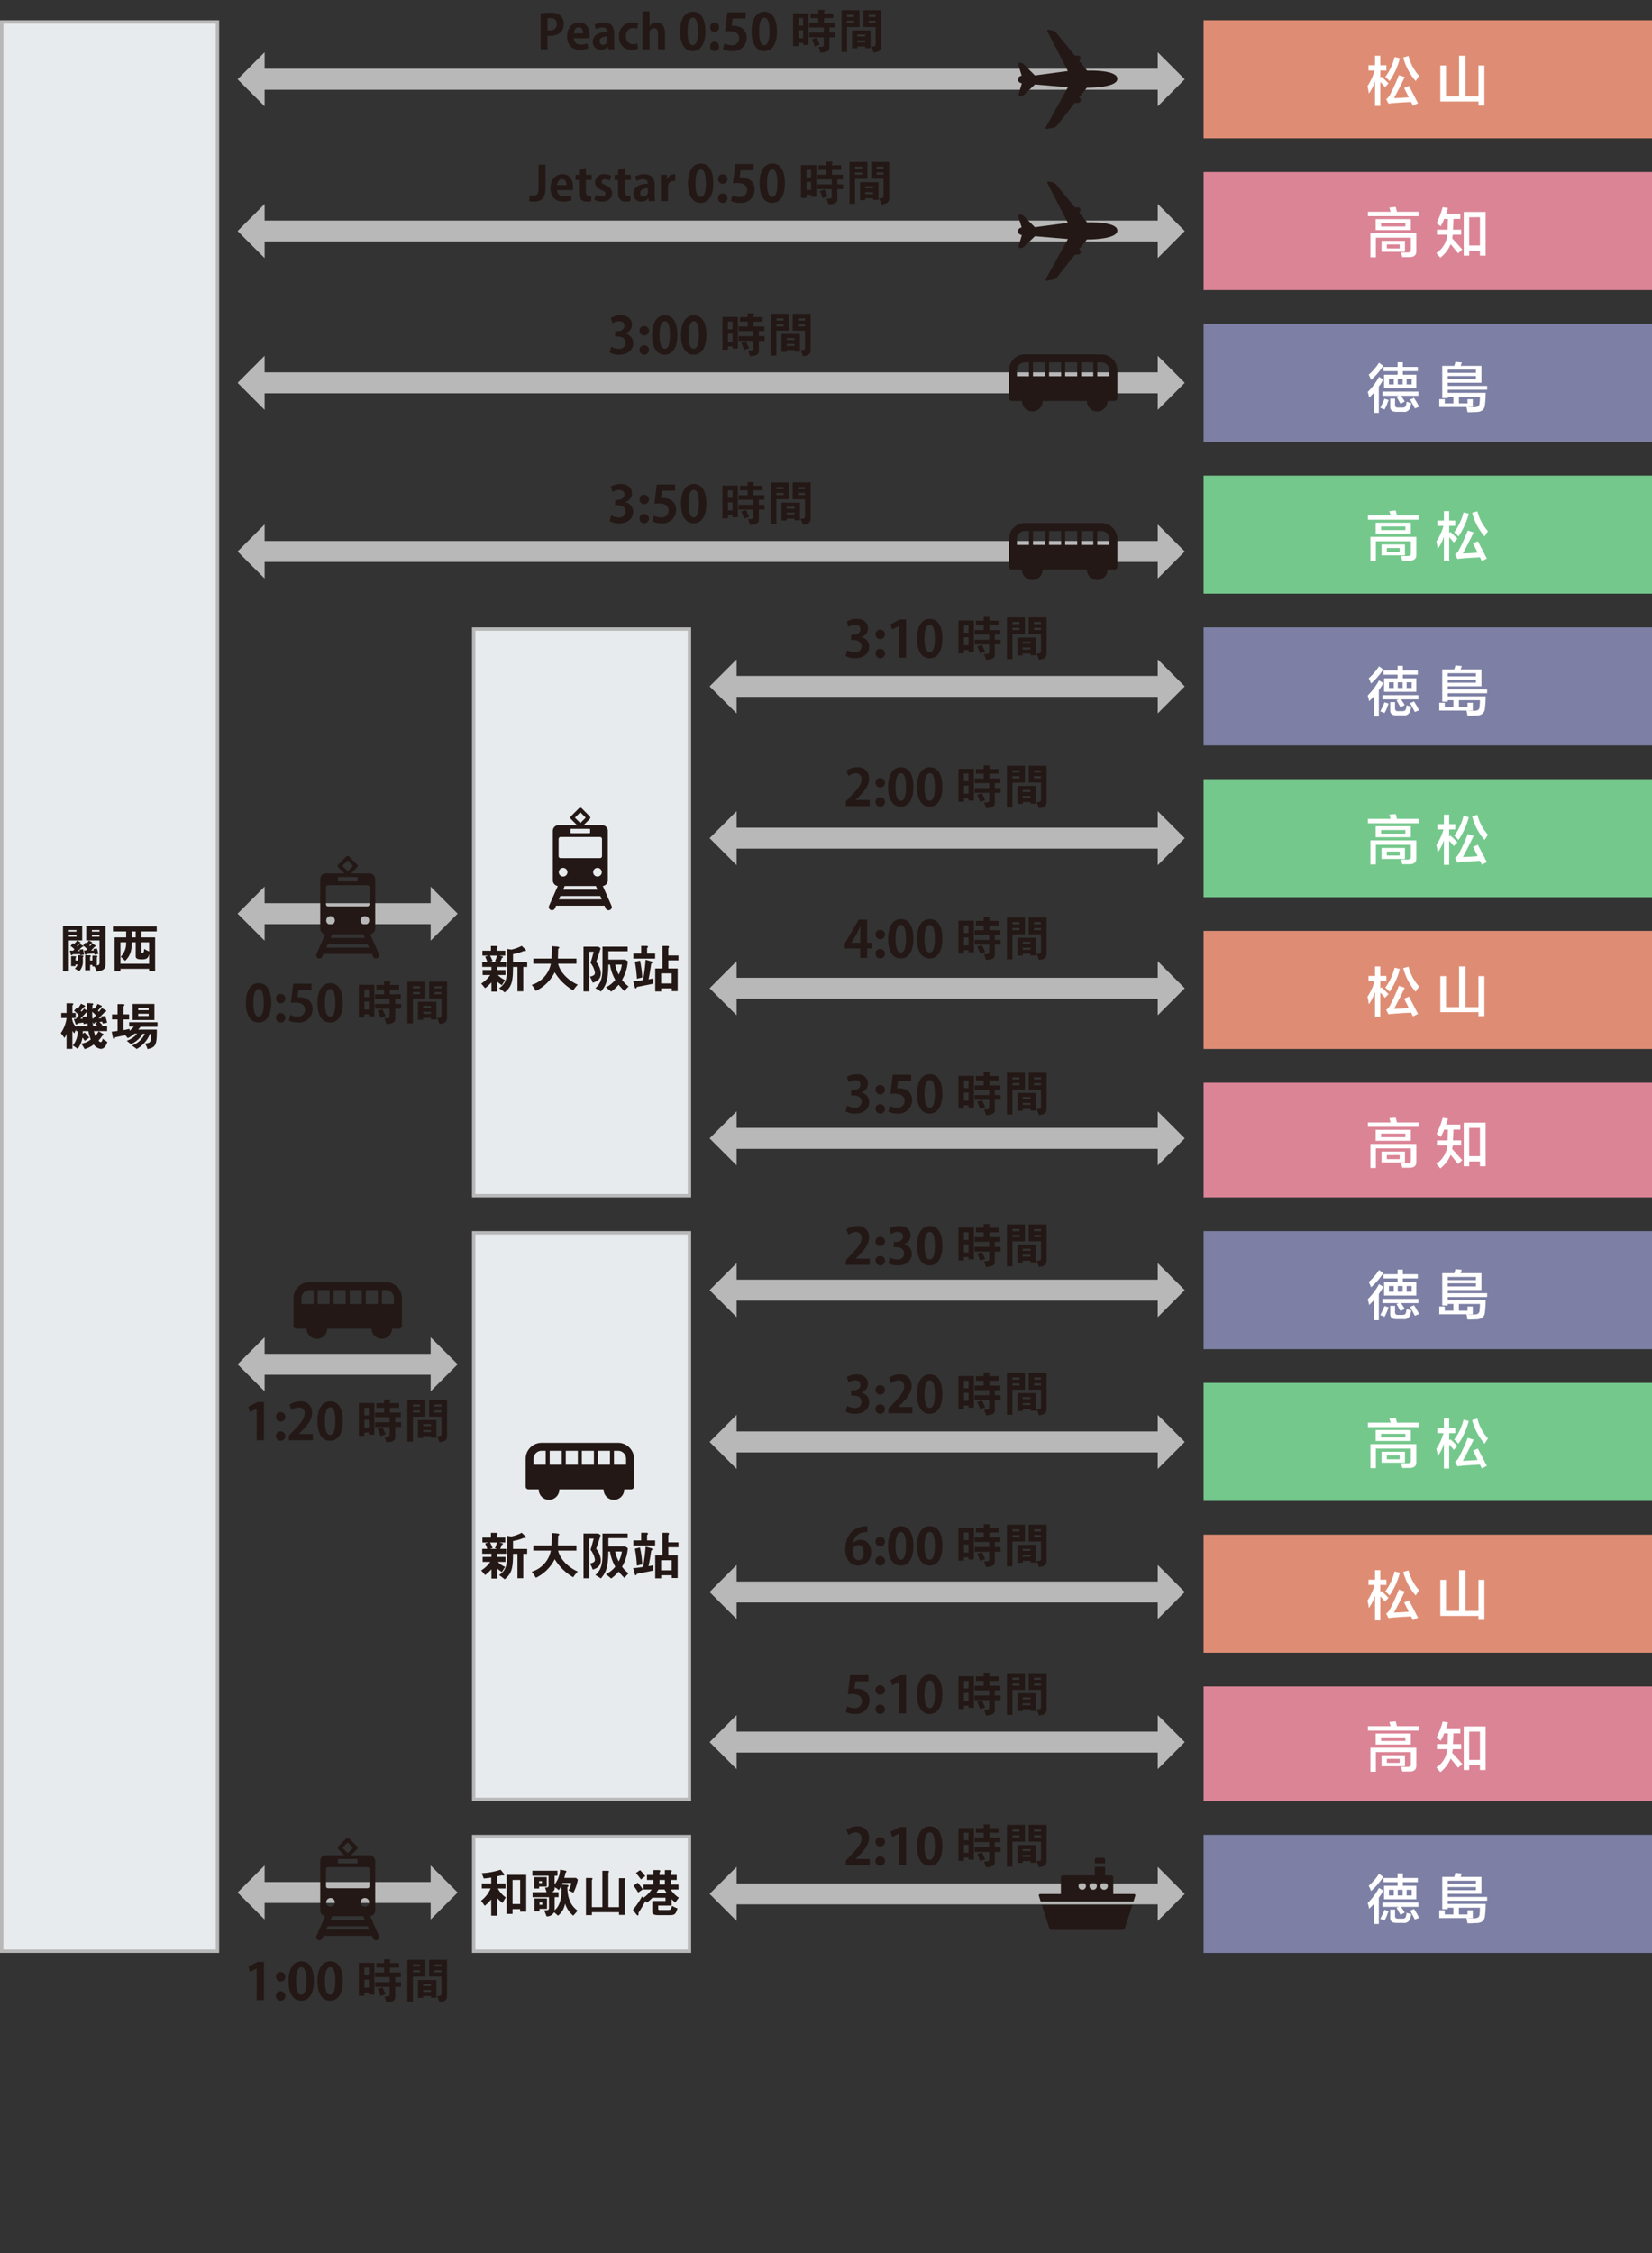
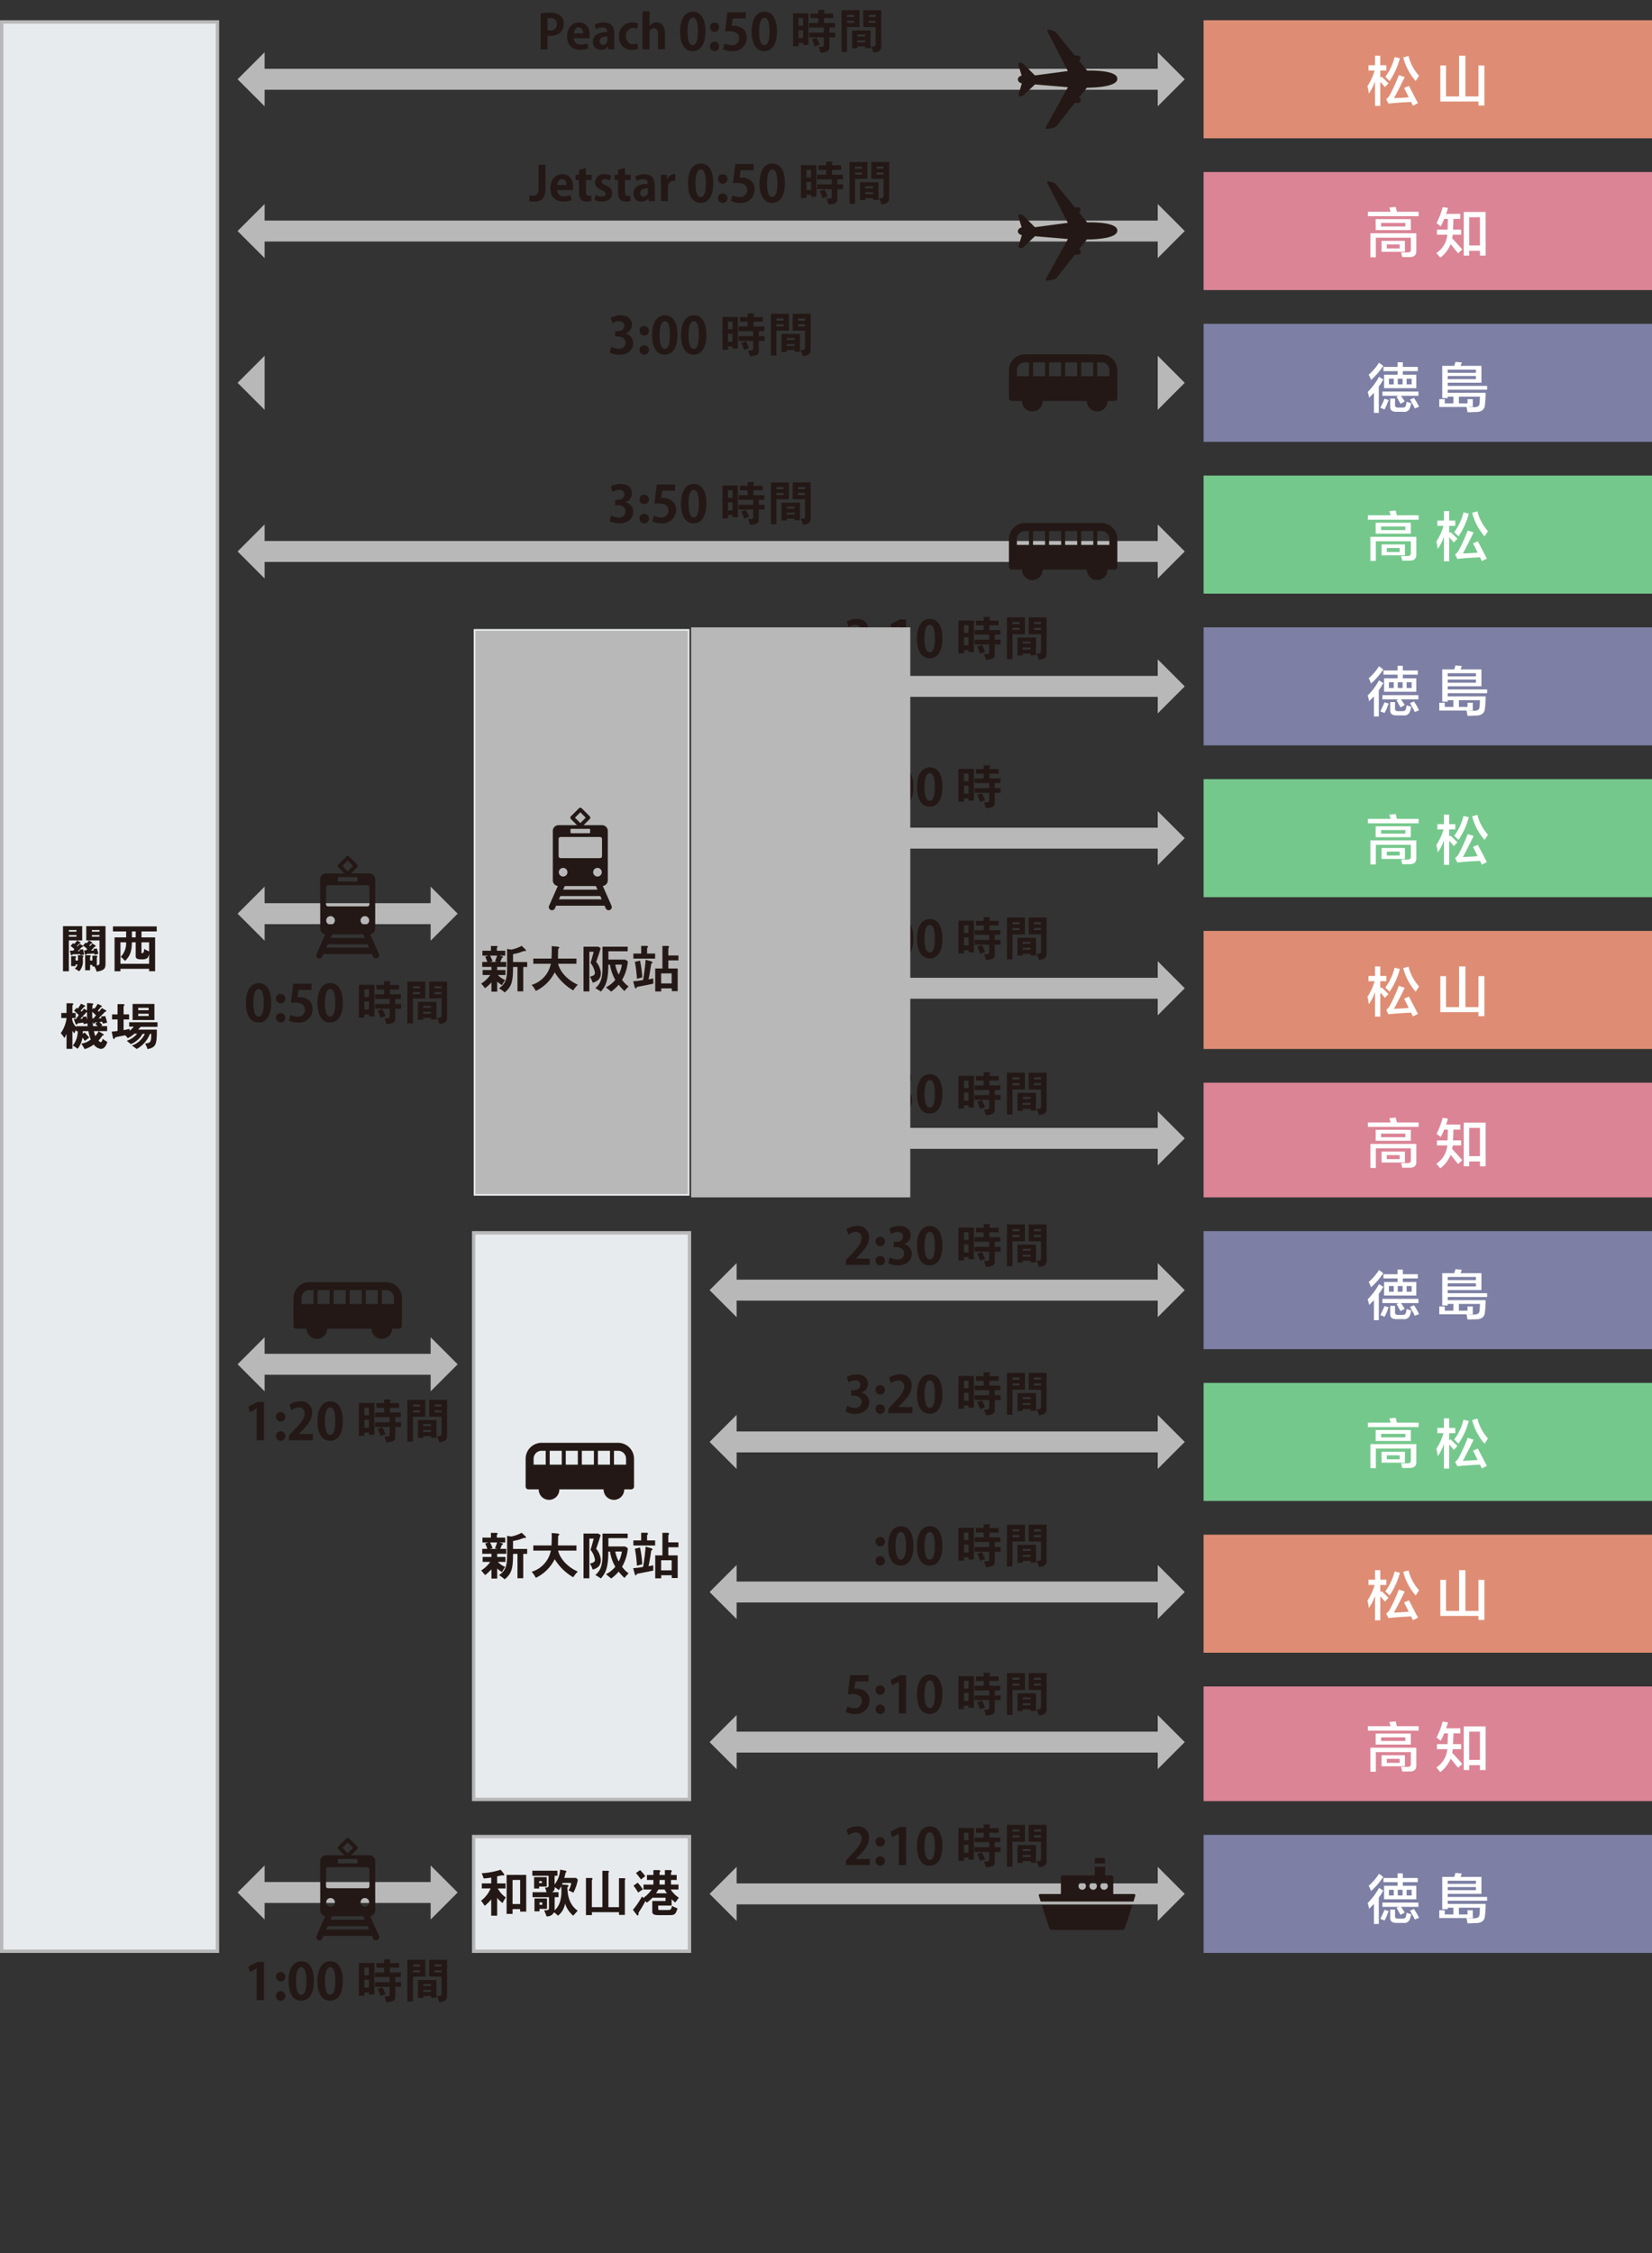
<svg xmlns="http://www.w3.org/2000/svg" id="レイヤー_1" data-name="レイヤー 1" viewBox="0 0 490 668">
  <rect x="0" y="0" width="490" height="668" fill="#333333" stroke="none" />
  <defs>
    <style>.cls-1{fill:none;}.cls-2{opacity:0.6;}.cls-3{clip-path:url(#clip-path);}.cls-4{clip-path:url(#clip-path-2);}.cls-5{clip-path:url(#clip-path-3);}.cls-6{clip-path:url(#clip-path-4);}.cls-7{fill:#7d80a4;}.cls-8{fill:#fff;}.cls-9{fill:#de8d74;}.cls-10{fill:#75c88c;}.cls-11{fill:#db8496;}.cls-12{fill:#231815;}.cls-13{fill:#b8b8b8;}.cls-14{fill:#e8ebed;}</style>
    <clipPath id="clip-path">
      <rect class="cls-1" x="-2313" y="-979" width="1400" height="540" />
    </clipPath>
    <clipPath id="clip-path-2">
      <rect class="cls-1" x="735" y="-979" width="1400" height="540" />
    </clipPath>
    <clipPath id="clip-path-3">
      <rect class="cls-1" x="-3813" y="-979" width="1400" height="540" />
    </clipPath>
    <clipPath id="clip-path-4">
      <rect class="cls-1" x="-745" y="-979" width="1400" height="540" />
    </clipPath>
  </defs>
  <title>map_language</title>
  <rect class="cls-7" x="357" y="96" width="133" height="35" />
  <path class="cls-8" d="M407.531,122.406v-5.937l-1.437,1.437a7.794,7.794,0,0,0-.438-1.687,19.231,19.231,0,0,0,3.375-4.5l1.313.812a2.426,2.426,0,0,0-.313.438,10,10,0,0,1-1.062,1.625v7.812Zm-.875-9.75a8.463,8.463,0,0,0-.687-1.562,16.462,16.462,0,0,0,3.062-3.563l1.25.938A19.975,19.975,0,0,1,406.656,112.656Zm4,8.75a12.872,12.872,0,0,0-1.25-.5q.75-1.437,1.25-2.687l1.25.375-.187.375A12.748,12.748,0,0,1,410.656,121.406Zm-.625-4.062v-1.25h10.688v1.25h-5.188a19.841,19.841,0,0,1,1.125,1.687l-1.25.688q-.562-1-1.187-2.125l.687-.25Zm.313-7.313v-1.25h4.187v-1.375h1.563v1.375h4.437v1.25h-4.437v1.063h4v4h-9.563v-4h4v-1.063Zm1.625,2.25v1.688h1.437v-1.688Zm2.187,9.813q-1.875,0-1.812-1.563v-2.375h1.437v1.813q-.063.938,1,.875h1.125q.938,0,1.063-.563a6.746,6.746,0,0,0,.25-1.187q.938.314,1.375.437a10.1,10.1,0,0,1-.375,1.375,1.745,1.745,0,0,1-2,1.188Zm.438-9.813v1.688h1.437v-1.688Zm4.125,0h-1.5v1.688h1.5Zm.937,8.813q-.562-1.125-1.437-2.625l1.187-.5a21.158,21.158,0,0,1,1.5,2.625Z" />
  <path class="cls-8" d="M426.906,120.656v-2.312h1.625v1.25h2.563v-2h-1.688v.437h-1.625v-9.562h3.563l.375-1.188,1.875.188-.375,1h6.187v5h-10v.937h11.688v1.125H429.406v.938h11.25a24.12,24.12,0,0,1-.187,3.312q-.063,2.438-2.875,2.375-.438,0-1.313.063h-1q-.126-.75-.312-1.563Zm2.5-11.062v.937h8.375v-.937Zm0,1.875v.937h8.375v-.937Zm7.438,9.187h-1.688a11.236,11.236,0,0,0,2,.063q1.688.062,1.688-1.188a17.978,17.978,0,0,0,.125-1.937h-6.25v2h2.562v-1.25h1.563Z" />
  <rect class="cls-9" x="357" y="6" width="133" height="35" />
  <path class="cls-8" d="M405.906,20.906V19.344h1.938V16.531h1.562v2.813h1.813v1.562h-1.813v2.125l.375-.312q.312.313,1,.937.687.688,1.063,1.063l-1.063,1.125c-.125-.166-.354-.438-.687-.813q-.438-.5-.688-.75v7.125h-1.562V24.094a13.431,13.431,0,0,1-1.813,3.625,1.054,1.054,0,0,0-.062-.25,12.144,12.144,0,0,0-.375-1.938,15.984,15.984,0,0,0,2.125-4.625Zm6.25,3.125a7.412,7.412,0,0,0-.812-.812q-.314-.312-.438-.438a16.562,16.562,0,0,0,2.75-5.875l1.563.375A21.667,21.667,0,0,1,412.156,24.031Zm6.938,7.313-.563-1.125q-.75.062-2.25.125-1.814.124-2.687.187-.5.062-1.313.125.188,0-.437.063l-.688-1.313a3.847,3.847,0,0,0,1.125-1.312,51.381,51.381,0,0,0,2.625-5.813l1.75.563q-1.563,3.25-3.187,6.25,2.187-.062,4.375-.25-.625-1.312-1.375-2.75l1.437-.625q.75,1.438,2.063,3.937-.375-.624.625,1.188Zm.812-7.313a17.2,17.2,0,0,1-3.687-7l1.562-.437a13.667,13.667,0,0,0,3.125,5.875c-.084.125-.229.354-.437.687Q420.094,23.719,419.906,24.031Z" />
  <path class="cls-8" d="M427.219,30.094V19.406h1.687v9.188h3.875V16.531h1.875V28.594h3.875V19.406h1.75V31.281h-1.75V30.094Z" />
  <rect class="cls-10" x="357" y="141" width="133" height="35" />
  <path class="cls-8" d="M405.719,154.094v-1.313h6.75l-.375-1.25,1.875-.187q.188.689.375,1.437h6.437v1.313Zm.75,12.187v-7.125h13.625v5.25q.061,1.749-1.875,1.813h-2.313q-.063-.375-.25-1.063a1.014,1.014,0,0,1-.062-.312h1.75q1.186.061,1.125-.875v-3.5H408.094v5.812Zm1.562-8.062v-3.25h10.438v3.25Zm1.625-2.125v1.062h7.188v-1.062Zm.125,8.562v-3.25h6.938v3.25Zm1.563-2.187v1.187h3.812v-1.187Z" />
  <path class="cls-8" d="M426.344,155.906v-1.562h1.937v-2.813h1.563v2.813h1.812v1.562h-1.812v2.125l.375-.312q.312.314,1,.937l1.062,1.063-1.062,1.125c-.125-.166-.355-.438-.688-.813q-.438-.5-.687-.75v7.125h-1.563v-7.312a13.429,13.429,0,0,1-1.812,3.625,1.075,1.075,0,0,0-.063-.25,12.144,12.144,0,0,0-.375-1.938,15.984,15.984,0,0,0,2.125-4.625Zm6.25,3.125a7.44,7.44,0,0,0-.813-.812c-.209-.208-.354-.354-.437-.438a16.562,16.562,0,0,0,2.75-5.875l1.562.375A21.665,21.665,0,0,1,432.594,159.031Zm6.937,7.313-.562-1.125q-.75.061-2.25.125-1.814.125-2.688.187-.5.061-1.312.125c.125,0-.022.021-.438.063l-.687-1.313a3.847,3.847,0,0,0,1.125-1.312,51.381,51.381,0,0,0,2.625-5.813l1.75.563q-1.563,3.25-3.188,6.25,2.187-.061,4.375-.25-.626-1.312-1.375-2.75l1.438-.625q.75,1.439,2.062,3.937-.375-.624.625,1.188Zm.813-7.313a17.2,17.2,0,0,1-3.688-7l1.563-.437a13.667,13.667,0,0,0,3.125,5.875q-.126.188-.438.687Q440.531,158.719,440.344,159.031Z" />
  <rect class="cls-7" x="357" y="186" width="133" height="35" />
  <path class="cls-8" d="M407.531,212.406v-5.937l-1.437,1.437a7.794,7.794,0,0,0-.438-1.687,19.231,19.231,0,0,0,3.375-4.5l1.313.812a2.426,2.426,0,0,0-.313.438,10,10,0,0,1-1.062,1.625v7.812Zm-.875-9.75a8.463,8.463,0,0,0-.687-1.562,16.462,16.462,0,0,0,3.062-3.563l1.25.938A19.975,19.975,0,0,1,406.656,202.656Zm4,8.75a12.872,12.872,0,0,0-1.25-.5q.75-1.437,1.25-2.687l1.25.375-.187.375A12.748,12.748,0,0,1,410.656,211.406Zm-.625-4.062v-1.25h10.688v1.25h-5.188a19.841,19.841,0,0,1,1.125,1.687l-1.25.688q-.562-1-1.187-2.125l.687-.25Zm.313-7.313v-1.25h4.187v-1.375h1.563v1.375h4.437v1.25h-4.437v1.063h4v4h-9.563v-4h4v-1.063Zm1.625,2.25v1.688h1.437v-1.688Zm2.187,9.813q-1.875,0-1.812-1.563v-2.375h1.437v1.813q-.063.938,1,.875h1.125q.938,0,1.063-.563a6.746,6.746,0,0,0,.25-1.187q.938.314,1.375.437a10.1,10.1,0,0,1-.375,1.375,1.745,1.745,0,0,1-2,1.188Zm.438-9.813v1.688h1.437v-1.688Zm4.125,0h-1.5v1.688h1.5Zm.937,8.813q-.562-1.125-1.437-2.625l1.187-.5a21.158,21.158,0,0,1,1.5,2.625Z" />
  <path class="cls-8" d="M426.906,210.656v-2.312h1.625v1.25h2.563v-2h-1.688v.437h-1.625v-9.562h3.563l.375-1.188,1.875.188-.375,1h6.187v5h-10v.937h11.688v1.125H429.406v.938h11.25a24.12,24.12,0,0,1-.187,3.312q-.063,2.438-2.875,2.375-.438,0-1.313.063h-1q-.126-.75-.312-1.563Zm2.5-11.062v.937h8.375v-.937Zm0,1.875v.937h8.375v-.937Zm7.438,9.187h-1.688a11.236,11.236,0,0,0,2,.063q1.688.061,1.688-1.188a17.978,17.978,0,0,0,.125-1.937h-6.25v2h2.562v-1.25h1.563Z" />
  <rect class="cls-10" x="357" y="231" width="133" height="35" />
  <path class="cls-8" d="M405.719,244.094v-1.313h6.75l-.375-1.25,1.875-.187q.188.689.375,1.437h6.437v1.313Zm.75,12.187v-7.125h13.625v5.25q.061,1.749-1.875,1.813h-2.313q-.063-.375-.25-1.063a1.014,1.014,0,0,1-.062-.312h1.75q1.186.061,1.125-.875v-3.5H408.094v5.812Zm1.562-8.062v-3.25h10.438v3.25Zm1.625-2.125v1.062h7.188v-1.062Zm.125,8.562v-3.25h6.938v3.25Zm1.563-2.187v1.187h3.812v-1.187Z" />
  <path class="cls-8" d="M426.344,245.906v-1.562h1.937v-2.813h1.563v2.813h1.812v1.562h-1.812v2.125l.375-.312q.312.314,1,.937l1.062,1.063-1.062,1.125c-.125-.166-.355-.438-.688-.813q-.438-.5-.687-.75v7.125h-1.563v-7.312a13.429,13.429,0,0,1-1.812,3.625,1.075,1.075,0,0,0-.063-.25,12.144,12.144,0,0,0-.375-1.938,15.984,15.984,0,0,0,2.125-4.625Zm6.25,3.125a7.44,7.44,0,0,0-.813-.812c-.209-.208-.354-.354-.437-.438a16.562,16.562,0,0,0,2.75-5.875l1.562.375A21.665,21.665,0,0,1,432.594,249.031Zm6.937,7.313-.562-1.125q-.75.061-2.25.125-1.814.125-2.688.187-.5.061-1.312.125c.125,0-.022.021-.438.063l-.687-1.313a3.847,3.847,0,0,0,1.125-1.312,51.381,51.381,0,0,0,2.625-5.813l1.75.563q-1.563,3.25-3.188,6.25,2.187-.061,4.375-.25-.626-1.312-1.375-2.75l1.438-.625q.75,1.439,2.062,3.937-.375-.624.625,1.188Zm.813-7.313a17.2,17.2,0,0,1-3.688-7l1.563-.437a13.667,13.667,0,0,0,3.125,5.875q-.126.188-.438.687Q440.531,248.719,440.344,249.031Z" />
  <rect class="cls-11" x="357" y="321" width="133" height="34" />
  <path class="cls-8" d="M405.719,334.094v-1.313h6.75l-.375-1.25,1.875-.187q.188.689.375,1.437h6.437v1.313Zm.75,12.187v-7.125h13.625v5.25q.061,1.749-1.875,1.813h-2.313q-.063-.375-.25-1.063a1.014,1.014,0,0,1-.062-.312h1.75q1.186.061,1.125-.875v-3.5H408.094v5.812Zm1.562-8.062v-3.25h10.438v3.25Zm1.625-2.125v1.062h7.188v-1.062Zm.125,8.562v-3.25h6.938v3.25Zm1.563-2.187v1.187h3.812v-1.187Z" />
  <path class="cls-8" d="M427.344,337.094q-.689-.5-1.25-.938a23.1,23.1,0,0,0,1.812-4.75l1.563.25a4.143,4.143,0,0,0-.125.5,13.222,13.222,0,0,1-.438,1.25h4.25v1.5h-2.062q0,1.251-.125,3.188h2.437v1.5h-2.5a8.137,8.137,0,0,1-.187,1.062q1.875,2,3,3.313l-1.188,1.125q-.251-.25-.687-.75-1-1.312-1.563-1.938a10.082,10.082,0,0,1-3.062,4q-.625-.75-1.188-1.375a7.258,7.258,0,0,0,3.25-5.437h-3.062v-1.5h3.125a14.944,14.944,0,0,0,.062-1.625c.041-.666.063-1.188.063-1.563h-1.125a11.367,11.367,0,0,1-.813,1.813C427.447,336.886,427.385,337.011,427.344,337.094Zm6.812,8.687V332.844h6.5v12.937h-1.687v-1.437h-3.188v1.437Zm1.625-11.375v8.375h3.188v-8.375Z" />
  <rect class="cls-9" x="357" y="276" width="133" height="35" />
  <path class="cls-8" d="M405.906,290.906v-1.562h1.938v-2.813h1.562v2.813h1.813v1.562h-1.813v2.125l.375-.312q.312.314,1,.937.687.689,1.063,1.063l-1.063,1.125c-.125-.166-.354-.438-.687-.813q-.438-.5-.688-.75v7.125h-1.562v-7.312a13.431,13.431,0,0,1-1.813,3.625,1.054,1.054,0,0,0-.062-.25,12.144,12.144,0,0,0-.375-1.938,15.984,15.984,0,0,0,2.125-4.625Zm6.25,3.125a7.412,7.412,0,0,0-.812-.812q-.314-.312-.438-.438a16.562,16.562,0,0,0,2.75-5.875l1.563.375A21.667,21.667,0,0,1,412.156,294.031Zm6.938,7.313-.563-1.125q-.75.061-2.25.125-1.814.125-2.687.187-.5.061-1.313.125.188,0-.437.063l-.688-1.313a3.847,3.847,0,0,0,1.125-1.312,51.381,51.381,0,0,0,2.625-5.813l1.75.563q-1.563,3.251-3.187,6.25,2.187-.061,4.375-.25-.625-1.312-1.375-2.75l1.437-.625q.75,1.439,2.063,3.937-.375-.624.625,1.188Zm.812-7.313a17.2,17.2,0,0,1-3.687-7l1.562-.437a13.667,13.667,0,0,0,3.125,5.875c-.084.125-.229.354-.437.687Q420.094,293.719,419.906,294.031Z" />
  <path class="cls-8" d="M427.219,300.094V289.406h1.687v9.188h3.875V286.531h1.875v12.063h3.875v-9.188h1.75v11.875h-1.75v-1.187Z" />
  <rect class="cls-7" x="357" y="365" width="133" height="35" />
  <path class="cls-8" d="M407.531,391.406v-5.937l-1.437,1.437a7.794,7.794,0,0,0-.438-1.687,19.231,19.231,0,0,0,3.375-4.5l1.313.812a2.426,2.426,0,0,0-.313.438,10,10,0,0,1-1.062,1.625v7.812Zm-.875-9.75a8.463,8.463,0,0,0-.687-1.562,16.462,16.462,0,0,0,3.062-3.563l1.25.938A19.975,19.975,0,0,1,406.656,381.656Zm4,8.75a12.872,12.872,0,0,0-1.25-.5q.75-1.437,1.25-2.687l1.25.375-.187.375A12.748,12.748,0,0,1,410.656,390.406Zm-.625-4.062v-1.25h10.688v1.25h-5.188a19.841,19.841,0,0,1,1.125,1.687l-1.25.688q-.562-1-1.187-2.125l.687-.25Zm.313-7.313v-1.25h4.187v-1.375h1.563v1.375h4.437v1.25h-4.437v1.063h4v4h-9.563v-4h4v-1.063Zm1.625,2.25v1.688h1.437v-1.688Zm2.187,9.813q-1.875,0-1.812-1.563v-2.375h1.437v1.813q-.063.938,1,.875h1.125q.938,0,1.063-.563a6.746,6.746,0,0,0,.25-1.187q.938.314,1.375.437a10.1,10.1,0,0,1-.375,1.375,1.745,1.745,0,0,1-2,1.188Zm.438-9.813v1.688h1.437v-1.688Zm4.125,0h-1.5v1.688h1.5Zm.937,8.813q-.562-1.125-1.437-2.625l1.187-.5a21.158,21.158,0,0,1,1.5,2.625Z" />
  <path class="cls-8" d="M426.906,389.656v-2.312h1.625v1.25h2.563v-2h-1.688v.437h-1.625v-9.562h3.563l.375-1.188,1.875.188-.375,1h6.187v5h-10v.937h11.688v1.125H429.406v.938h11.25a24.12,24.12,0,0,1-.187,3.312q-.063,2.438-2.875,2.375-.438,0-1.313.063h-1q-.126-.75-.312-1.563Zm2.5-11.062v.937h8.375v-.937Zm0,1.875v.937h8.375v-.937Zm7.438,9.187h-1.688a11.236,11.236,0,0,0,2,.063q1.688.061,1.688-1.188a17.978,17.978,0,0,0,.125-1.937h-6.25v2h2.562v-1.25h1.563Z" />
  <rect class="cls-7" x="357" y="544" width="133" height="35" />
  <path class="cls-8" d="M407.531,570.406v-5.937l-1.437,1.437a7.794,7.794,0,0,0-.438-1.687,19.231,19.231,0,0,0,3.375-4.5l1.313.812a2.426,2.426,0,0,0-.313.438,10,10,0,0,1-1.062,1.625v7.812Zm-.875-9.75a8.463,8.463,0,0,0-.687-1.562,16.462,16.462,0,0,0,3.062-3.563l1.25.938A19.975,19.975,0,0,1,406.656,560.656Zm4,8.75a12.872,12.872,0,0,0-1.25-.5q.75-1.437,1.25-2.687l1.25.375-.187.375A12.748,12.748,0,0,1,410.656,569.406Zm-.625-4.062v-1.25h10.688v1.25h-5.188a19.841,19.841,0,0,1,1.125,1.687l-1.25.688q-.562-1-1.187-2.125l.687-.25Zm.313-7.313v-1.25h4.187v-1.375h1.563v1.375h4.437v1.25h-4.437v1.063h4v4h-9.563v-4h4v-1.063Zm1.625,2.25v1.688h1.437v-1.688Zm2.187,9.813q-1.875,0-1.812-1.563v-2.375h1.437v1.813q-.063.938,1,.875h1.125q.938,0,1.063-.563a6.746,6.746,0,0,0,.25-1.187q.938.313,1.375.437a10.1,10.1,0,0,1-.375,1.375,1.745,1.745,0,0,1-2,1.188Zm.438-9.813v1.688h1.437v-1.688Zm4.125,0h-1.5v1.688h1.5Zm.937,8.813q-.562-1.125-1.437-2.625l1.187-.5a21.158,21.158,0,0,1,1.5,2.625Z" />
  <path class="cls-8" d="M426.906,568.656v-2.312h1.625v1.25h2.563v-2h-1.688v.437h-1.625v-9.562h3.563l.375-1.188,1.875.188-.375,1h6.187v5h-10v.937h11.688v1.125H429.406v.938h11.25a24.12,24.12,0,0,1-.187,3.312q-.063,2.438-2.875,2.375-.438,0-1.313.063h-1q-.126-.75-.312-1.563Zm2.5-11.062v.937h8.375v-.937Zm0,1.875v.937h8.375v-.937Zm7.438,9.187h-1.688a11.236,11.236,0,0,0,2,.063q1.688.061,1.688-1.188a17.978,17.978,0,0,0,.125-1.937h-6.25v2h2.562v-1.25h1.563Z" />
  <rect class="cls-10" x="357" y="410" width="133" height="35" />
  <path class="cls-8" d="M405.719,423.094v-1.313h6.75l-.375-1.25,1.875-.187q.188.689.375,1.437h6.437v1.313Zm.75,12.187v-7.125h13.625v5.25q.061,1.749-1.875,1.813h-2.313q-.063-.375-.25-1.063a1.014,1.014,0,0,1-.062-.312h1.75q1.186.061,1.125-.875v-3.5H408.094v5.812Zm1.562-8.062v-3.25h10.438v3.25Zm1.625-2.125v1.062h7.188v-1.062Zm.125,8.562v-3.25h6.938v3.25Zm1.563-2.187v1.187h3.812v-1.187Z" />
  <path class="cls-8" d="M426.344,424.906v-1.562h1.937v-2.813h1.563v2.813h1.812v1.562h-1.812v2.125l.375-.312q.312.314,1,.937l1.062,1.063-1.062,1.125c-.125-.166-.355-.438-.688-.813q-.438-.5-.687-.75v7.125h-1.563v-7.312a13.429,13.429,0,0,1-1.812,3.625,1.075,1.075,0,0,0-.063-.25,12.144,12.144,0,0,0-.375-1.938,15.984,15.984,0,0,0,2.125-4.625Zm6.25,3.125a7.44,7.44,0,0,0-.813-.812c-.209-.208-.354-.354-.437-.438a16.562,16.562,0,0,0,2.75-5.875l1.562.375A21.665,21.665,0,0,1,432.594,428.031Zm6.937,7.313-.562-1.125q-.75.061-2.25.125-1.814.125-2.688.187-.5.061-1.312.125c.125,0-.022.021-.438.063l-.687-1.313a3.847,3.847,0,0,0,1.125-1.312,51.381,51.381,0,0,0,2.625-5.813l1.75.563q-1.563,3.251-3.188,6.25,2.187-.061,4.375-.25-.626-1.312-1.375-2.75l1.438-.625q.75,1.439,2.062,3.937-.375-.624.625,1.188Zm.813-7.313a17.2,17.2,0,0,1-3.688-7l1.563-.437a13.667,13.667,0,0,0,3.125,5.875q-.126.188-.438.687Q440.531,427.719,440.344,428.031Z" />
  <rect class="cls-11" x="357" y="500" width="133" height="34" />
  <path class="cls-8" d="M405.719,513.094v-1.313h6.75l-.375-1.25,1.875-.187q.188.689.375,1.437h6.437v1.313Zm.75,12.187v-7.125h13.625v5.25q.061,1.749-1.875,1.813h-2.313q-.063-.375-.25-1.063a1.014,1.014,0,0,1-.062-.312h1.75q1.186.061,1.125-.875v-3.5H408.094v5.812Zm1.562-8.062v-3.25h10.438v3.25Zm1.625-2.125v1.062h7.188v-1.062Zm.125,8.562v-3.25h6.938v3.25Zm1.563-2.187v1.187h3.812v-1.187Z" />
  <path class="cls-8" d="M427.344,516.094q-.689-.5-1.25-.938a23.1,23.1,0,0,0,1.812-4.75l1.563.25a4.143,4.143,0,0,0-.125.5,13.222,13.222,0,0,1-.438,1.25h4.25v1.5h-2.062q0,1.251-.125,3.188h2.437v1.5h-2.5a8.137,8.137,0,0,1-.187,1.062q1.875,2,3,3.313l-1.188,1.125q-.251-.251-.687-.75-1-1.312-1.563-1.938a10.082,10.082,0,0,1-3.062,4q-.625-.75-1.188-1.375a7.258,7.258,0,0,0,3.25-5.437h-3.062v-1.5h3.125a14.944,14.944,0,0,0,.062-1.625c.041-.666.063-1.188.063-1.563h-1.125a11.367,11.367,0,0,1-.813,1.813C427.447,515.886,427.385,516.011,427.344,516.094Zm6.812,8.687V511.844h6.5v12.937h-1.687v-1.437h-3.188v1.437Zm1.625-11.375v8.375h3.188v-8.375Z" />
  <rect class="cls-9" x="357" y="455" width="133" height="35" />
  <path class="cls-8" d="M405.906,469.906v-1.562h1.938v-2.813h1.562v2.813h1.813v1.562h-1.813v2.125l.375-.312q.312.314,1,.937.687.689,1.063,1.063l-1.063,1.125c-.125-.166-.354-.438-.687-.813q-.438-.5-.688-.75v7.125h-1.562v-7.312a13.431,13.431,0,0,1-1.813,3.625,1.054,1.054,0,0,0-.062-.25,12.144,12.144,0,0,0-.375-1.938,15.984,15.984,0,0,0,2.125-4.625Zm6.25,3.125a7.412,7.412,0,0,0-.812-.812q-.314-.312-.438-.438a16.562,16.562,0,0,0,2.75-5.875l1.563.375A21.667,21.667,0,0,1,412.156,473.031Zm6.938,7.313-.563-1.125q-.75.061-2.25.125-1.814.125-2.687.187-.5.061-1.313.125.188,0-.437.063l-.688-1.313a3.847,3.847,0,0,0,1.125-1.312,51.381,51.381,0,0,0,2.625-5.813l1.75.563q-1.563,3.251-3.187,6.25,2.187-.061,4.375-.25-.625-1.312-1.375-2.75l1.437-.625q.75,1.439,2.063,3.937-.375-.624.625,1.188Zm.812-7.313a17.2,17.2,0,0,1-3.687-7l1.562-.437a13.667,13.667,0,0,0,3.125,5.875c-.084.125-.229.354-.437.687Q420.094,472.719,419.906,473.031Z" />
  <path class="cls-8" d="M427.219,479.094V468.406h1.687v9.188h3.875V465.531h1.875v12.063h3.875v-9.188h1.75v11.875h-1.75v-1.187Z" />
  <path class="cls-12" d="M78.286,593h-2.16v-9.359H76.1l-1.95,1.019-.48-1.59,2.76-1.41h1.86Z" />
  <path class="cls-12" d="M81.856,586.07a1.321,1.321,0,0,1,1.32-1.394,1.4,1.4,0,1,1-1.32,1.394Zm0,5.7a1.322,1.322,0,0,1,1.32-1.4,1.4,1.4,0,1,1-1.32,1.4Z" />
  <path class="cls-12" d="M85.576,587.36c0-3.45,1.275-5.88,3.824-5.88,2.67,0,3.7,2.64,3.7,5.791,0,3.75-1.394,5.894-3.78,5.894C86.686,593.165,85.576,590.525,85.576,587.36Zm3.779,4.05c1.021,0,1.531-1.44,1.531-4.095,0-2.565-.465-4.08-1.515-4.08-.961,0-1.575,1.38-1.575,4.08,0,2.685.555,4.095,1.545,4.095Z" />
  <path class="cls-12" d="M94.156,587.36c0-3.45,1.275-5.88,3.824-5.88,2.67,0,3.706,2.64,3.706,5.791,0,3.75-1.4,5.894-3.781,5.894C95.266,593.165,94.156,590.525,94.156,587.36Zm3.78,4.05c1.02,0,1.53-1.44,1.53-4.095,0-2.565-.465-4.08-1.515-4.08-.961,0-1.575,1.38-1.575,4.08,0,2.685.555,4.095,1.545,4.095Z" />
  <path class="cls-12" d="M111.034,581.96v9.386h-1.6v-.631h-1.359v.98h-1.625V581.96Zm-1.6,1.4h-1.359v2.255h1.359Zm0,3.572h-1.345v2.381h1.345Zm9.455-2.129v1.359h-1.653v1.5h1.723v1.4h-1.723v3.124c0,.938-.883,1.344-2.634,1.428a12.811,12.811,0,0,0-.574-1.709c.183.015.336.015.49.015.659,0,1.051-.141,1.051-.547v-2.311h-4.328v-1.4h4.328v-1.5h-4.328V584.8h2.7v-1.429h-2.3v-1.358h2.3V580.91h1.345c.42,0,.547.1.547.21a.709.709,0,0,1-.183.35v.547h2.732v1.358h-2.732V584.8Zm-5.449,4.412c.336.7.729,1.5.924,2.059a6.661,6.661,0,0,0-1.471.533,13.487,13.487,0,0,0-.881-2.158Z" />
  <path class="cls-12" d="M126.168,581.036v4.986h-3.7v7.4h-1.639V581.036Zm-1.6,1.359h-2.1v.644h2.1Zm.015,1.737h-2.115v.643h2.115Zm4.86,2.886v5.252h-1.6v-.5h-2.326v.56h-1.555v-5.308Zm-1.6,1.2h-2.326v.6h2.326Zm0,1.764h-2.326v.589h2.326Zm4.762-8.95v10.52c0,1.442-.518,1.779-2.269,2.073a7.006,7.006,0,0,0-.757-1.793c1.064-.042,1.359-.154,1.359-.757v-5.057H127.3v-4.986Zm-1.667,1.359h-2.059v.644h2.059Zm-.014,1.737h-2.045v.643h2.045Z" />
  <path class="cls-12" d="M78.286,427h-2.16v-9.359H76.1l-1.95,1.019-.48-1.59,2.76-1.41h1.86Z" />
  <path class="cls-12" d="M81.856,420.07a1.321,1.321,0,0,1,1.32-1.394,1.4,1.4,0,1,1-1.32,1.394Zm0,5.7a1.322,1.322,0,0,1,1.32-1.4,1.4,1.4,0,1,1-1.32,1.4Z" />
  <path class="cls-12" d="M92.79,425.155V427H85.7v-1.365l1.261-1.35c2.145-2.22,3.4-3.675,3.4-5.205a1.647,1.647,0,0,0-1.769-1.814,3.711,3.711,0,0,0-2.115.825L85.86,416.5a5.427,5.427,0,0,1,3.181-1.02,3.213,3.213,0,0,1,3.539,3.39c0,2.01-1.364,3.66-3.015,5.325l-.944.93v.03Z" />
  <path class="cls-12" d="M94.156,421.36c0-3.45,1.275-5.88,3.824-5.88,2.67,0,3.706,2.64,3.706,5.791,0,3.75-1.4,5.894-3.781,5.894C95.266,427.165,94.156,424.525,94.156,421.36Zm3.78,4.05c1.02,0,1.53-1.44,1.53-4.1,0-2.565-.465-4.08-1.515-4.08-.961,0-1.575,1.38-1.575,4.08s.555,4.1,1.545,4.1Z" />
  <path class="cls-12" d="M111.034,415.96v9.386h-1.6v-.631h-1.359v.98h-1.625V415.96Zm-1.6,1.4h-1.359v2.255h1.359Zm0,3.572h-1.345v2.381h1.345Zm9.455-2.129v1.359h-1.653v1.5h1.723v1.4h-1.723v3.124c0,.938-.883,1.344-2.634,1.428a12.811,12.811,0,0,0-.574-1.709c.183.015.336.015.49.015.659,0,1.051-.141,1.051-.547v-2.311h-4.328v-1.4h4.328v-1.5h-4.328V418.8h2.7v-1.429h-2.3v-1.358h2.3V414.91h1.345c.42,0,.547.1.547.21a.709.709,0,0,1-.183.35v.547h2.732v1.358h-2.732V418.8Zm-5.449,4.412c.336.7.729,1.5.924,2.059a6.661,6.661,0,0,0-1.471.533,13.487,13.487,0,0,0-.881-2.158Z" />
  <path class="cls-12" d="M126.168,415.036v4.986h-3.7v7.4h-1.639V415.036Zm-1.6,1.359h-2.1v.644h2.1Zm.015,1.737h-2.115v.643h2.115Zm4.86,2.886v5.252h-1.6v-.5h-2.326v.56h-1.555v-5.308Zm-1.6,1.2h-2.326v.6h2.326Zm0,1.764h-2.326v.589h2.326Zm4.762-8.95v10.52c0,1.442-.518,1.779-2.269,2.073a7.006,7.006,0,0,0-.757-1.793c1.064-.042,1.359-.154,1.359-.757v-5.057H127.3v-4.986Zm-1.667,1.359h-2.059v.644h2.059Zm-.014,1.737h-2.045v.643h2.045Z" />
  <path class="cls-12" d="M72.932,297.36c0-3.45,1.274-5.88,3.824-5.88,2.67,0,3.7,2.64,3.7,5.791,0,3.75-1.395,5.894-3.78,5.894C74.041,303.165,72.932,300.525,72.932,297.36Zm3.779,4.05c1.02,0,1.53-1.44,1.53-4.1,0-2.565-.465-4.08-1.514-4.08-.961,0-1.576,1.38-1.576,4.08s.555,4.1,1.545,4.1Z" />
  <path class="cls-12" d="M81.856,296.07a1.321,1.321,0,0,1,1.32-1.394,1.4,1.4,0,1,1-1.32,1.394Zm0,5.7a1.322,1.322,0,0,1,1.32-1.4,1.4,1.4,0,1,1-1.32,1.4Z" />
  <path class="cls-12" d="M86.971,291.646H92.4v1.83H88.546l-.3,2.219a4.149,4.149,0,0,1,.63-.045c1.979,0,3.84,1.11,3.84,3.555a4,4,0,0,1-4.335,3.96,6.113,6.113,0,0,1-2.7-.585l.435-1.68a4.873,4.873,0,0,0,2.145.525,2.065,2.065,0,0,0,2.219-2.04c0-1.364-1-2.13-2.924-2.13a10.254,10.254,0,0,0-1.276.075Z" />
  <path class="cls-12" d="M94.156,297.36c0-3.45,1.275-5.88,3.824-5.88,2.67,0,3.706,2.64,3.706,5.791,0,3.75-1.4,5.894-3.781,5.894C95.266,303.165,94.156,300.525,94.156,297.36Zm3.78,4.05c1.02,0,1.53-1.44,1.53-4.1,0-2.565-.465-4.08-1.515-4.08-.961,0-1.575,1.38-1.575,4.08s.555,4.1,1.545,4.1Z" />
  <path class="cls-12" d="M111.034,291.96v9.386h-1.6v-.631h-1.359v.98h-1.625V291.96Zm-1.6,1.4h-1.359v2.255h1.359Zm0,3.572h-1.345v2.381h1.345Zm9.455-2.129v1.359h-1.653v1.5h1.723v1.4h-1.723v3.124c0,.938-.883,1.344-2.634,1.428a12.811,12.811,0,0,0-.574-1.709c.183.015.336.015.49.015.659,0,1.051-.141,1.051-.547v-2.311h-4.328v-1.4h4.328v-1.5h-4.328V294.8h2.7v-1.429h-2.3v-1.358h2.3V290.91h1.345c.42,0,.547.1.547.21a.709.709,0,0,1-.183.35v.547h2.732v1.358h-2.732V294.8Zm-5.449,4.412c.336.7.729,1.5.924,2.059a6.661,6.661,0,0,0-1.471.533,13.487,13.487,0,0,0-.881-2.158Z" />
  <path class="cls-12" d="M126.168,291.036v4.986h-3.7v7.4h-1.639V291.036Zm-1.6,1.359h-2.1v.644h2.1Zm.015,1.737h-2.115v.643h2.115Zm4.86,2.886v5.252h-1.6v-.5h-2.326v.56h-1.555v-5.308Zm-1.6,1.2h-2.326v.6h2.326Zm0,1.764h-2.326v.589h2.326Zm4.762-8.95v10.52c0,1.442-.518,1.779-2.269,2.073a7.006,7.006,0,0,0-.757-1.793c1.064-.042,1.359-.154,1.359-.757v-5.057H127.3v-4.986Zm-1.667,1.359h-2.059v.644h2.059Zm-.014,1.737h-2.045v.643h2.045Z" />
  <rect class="cls-13" x="214.48" y="558.395" width="131.856" height="6.209" />
  <polygon class="cls-13" points="218.488 569.517 210.472 561.5 218.488 553.483 218.488 569.517" />
  <polygon class="cls-13" points="343.394 553.483 351.41 561.5 343.394 569.517 343.394 553.483" />
  <rect class="cls-13" x="214.48" y="513.395" width="131.856" height="6.209" />
  <polygon class="cls-13" points="218.488 524.517 210.472 516.5 218.488 508.483 218.488 524.517" />
  <polygon class="cls-13" points="343.394 508.483 351.41 516.5 343.394 524.517 343.394 508.483" />
  <rect class="cls-13" x="214.48" y="468.895" width="131.856" height="6.209" />
  <polygon class="cls-13" points="218.488 480.017 210.472 472 218.488 463.983 218.488 480.017" />
  <polygon class="cls-13" points="343.394 463.983 351.41 472 343.394 480.017 343.394 463.983" />
  <rect class="cls-13" x="214.48" y="424.395" width="131.856" height="6.209" />
  <polygon class="cls-13" points="218.488 435.517 210.472 427.5 218.488 419.483 218.488 435.517" />
  <polygon class="cls-13" points="343.394 419.483 351.41 427.5 343.394 435.517 343.394 419.483" />
  <rect class="cls-13" x="214.48" y="379.395" width="131.856" height="6.209" />
  <polygon class="cls-13" points="218.488 390.517 210.472 382.5 218.488 374.483 218.488 390.517" />
  <polygon class="cls-13" points="343.394 374.483 351.41 382.5 343.394 390.517 343.394 374.483" />
  <rect class="cls-13" x="214.48" y="334.395" width="131.856" height="6.209" />
  <polygon class="cls-13" points="218.488 345.517 210.472 337.5 218.488 329.483 218.488 345.517" />
  <polygon class="cls-13" points="343.394 329.483 351.41 337.5 343.394 345.517 343.394 329.483" />
  <rect class="cls-13" x="214.48" y="289.895" width="131.856" height="6.209" />
  <polygon class="cls-13" points="218.488 301.017 210.472 293 218.488 284.983 218.488 301.017" />
  <polygon class="cls-13" points="343.394 284.983 351.41 293 343.394 301.017 343.394 284.983" />
  <rect class="cls-13" x="214.48" y="245.395" width="131.856" height="6.209" />
  <polygon class="cls-13" points="218.488 256.517 210.472 248.5 218.488 240.483 218.488 256.517" />
  <polygon class="cls-13" points="343.394 240.483 351.41 248.5 343.394 256.517 343.394 240.483" />
  <rect class="cls-13" x="214.48" y="200.395" width="131.856" height="6.209" />
  <polygon class="cls-13" points="218.488 211.517 210.472 203.5 218.488 195.483 218.488 211.517" />
  <polygon class="cls-13" points="343.394 195.483 351.41 203.5 343.394 211.517 343.394 195.483" />
-   <rect class="cls-13" x="74.48" y="110.395" width="271.856" height="6.209" />
  <polygon class="cls-13" points="78.488 121.517 70.472 113.5 78.488 105.483 78.488 121.517" />
  <polygon class="cls-13" points="343.394 105.483 351.41 113.5 343.394 121.517 343.394 105.483" />
  <rect class="cls-13" x="74.48" y="20.395" width="271.856" height="6.209" />
  <polygon class="cls-13" points="78.488 31.517 70.472 23.5 78.488 15.483 78.488 31.517" />
  <polygon class="cls-13" points="343.394 15.483 351.41 23.5 343.394 31.517 343.394 15.483" />
  <path class="cls-12" d="M257.978,551.155V553h-7.095v-1.365l1.261-1.35c2.144-2.22,3.4-3.675,3.4-5.2a1.648,1.648,0,0,0-1.77-1.814,3.711,3.711,0,0,0-2.115.825l-.615-1.591a5.427,5.427,0,0,1,3.181-1.02,3.213,3.213,0,0,1,3.539,3.39c0,2.01-1.365,3.66-3.015,5.325l-.944.93v.03Z" />
  <path class="cls-12" d="M259.688,546.07a1.321,1.321,0,0,1,1.32-1.394,1.4,1.4,0,1,1-1.32,1.394Zm0,5.7a1.322,1.322,0,0,1,1.32-1.4,1.4,1.4,0,1,1-1.32,1.4Z" />
  <path class="cls-12" d="M268.763,553H266.6v-9.359h-.031l-1.949,1.019-.48-1.59,2.759-1.41h1.861Z" />
  <path class="cls-12" d="M271.988,547.36c0-3.45,1.275-5.88,3.824-5.88,2.67,0,3.706,2.64,3.706,5.791,0,3.75-1.395,5.894-3.781,5.894C273.1,553.165,271.988,550.525,271.988,547.36Zm3.78,4.05c1.02,0,1.53-1.44,1.53-4.095,0-2.565-.465-4.08-1.515-4.08-.961,0-1.575,1.38-1.575,4.08,0,2.685.555,4.095,1.545,4.095Z" />
  <path class="cls-12" d="M288.866,541.96v9.386h-1.6v-.631H285.91v.98h-1.625V541.96Zm-1.6,1.4H285.91v2.255h1.359Zm0,3.572h-1.345v2.381h1.345Zm9.455-2.129v1.359h-1.653v1.5h1.723v1.4h-1.723v3.124c0,.938-.883,1.344-2.633,1.428a12.969,12.969,0,0,0-.575-1.709c.183.015.336.015.491.015.658,0,1.05-.141,1.05-.547v-2.311h-4.328v-1.4H293.4v-1.5h-4.328V544.8h2.7v-1.429h-2.3v-1.358h2.3V540.91h1.345c.42,0,.547.1.547.21a.709.709,0,0,1-.183.35v.547h2.732v1.358h-2.732V544.8Zm-5.449,4.412c.336.7.729,1.5.924,2.059a6.636,6.636,0,0,0-1.47.533,13.583,13.583,0,0,0-.882-2.158Z" />
  <path class="cls-12" d="M304,541.036v4.986h-3.7v7.4h-1.639V541.036Zm-1.6,1.359h-2.1v.644h2.1Zm.015,1.737H300.3v.643h2.115Zm4.86,2.886v5.252h-1.6v-.5h-2.326v.56H301.8v-5.308Zm-1.6,1.2h-2.326v.6h2.326Zm0,1.764h-2.326v.589h2.326Zm4.762-8.95v10.52c0,1.442-.518,1.779-2.269,2.073a6.97,6.97,0,0,0-.757-1.793c1.064-.042,1.359-.154,1.359-.757v-5.057h-3.642v-4.986Zm-1.667,1.359h-2.059v.644h2.059Zm-.014,1.737h-2.045v.643h2.045Z" />
  <path class="cls-12" d="M252.158,496.646h5.43v1.83h-3.855l-.3,2.219a4.136,4.136,0,0,1,.629-.045c1.98,0,3.84,1.11,3.84,3.555a4,4,0,0,1-4.335,3.96,6.117,6.117,0,0,1-2.7-.585l.436-1.68a4.868,4.868,0,0,0,2.144.525,2.065,2.065,0,0,0,2.22-2.04c0-1.364-1-2.13-2.925-2.13a10.237,10.237,0,0,0-1.275.075Z" />
  <path class="cls-12" d="M259.688,501.07a1.321,1.321,0,0,1,1.32-1.394,1.4,1.4,0,1,1-1.32,1.394Zm0,5.7a1.322,1.322,0,0,1,1.32-1.4,1.4,1.4,0,1,1-1.32,1.4Z" />
  <path class="cls-12" d="M268.763,508H266.6v-9.359h-.031l-1.949,1.019-.48-1.59,2.759-1.41h1.861Z" />
  <path class="cls-12" d="M271.988,502.36c0-3.45,1.275-5.88,3.824-5.88,2.67,0,3.706,2.64,3.706,5.791,0,3.75-1.395,5.894-3.781,5.894C273.1,508.165,271.988,505.525,271.988,502.36Zm3.78,4.05c1.02,0,1.53-1.44,1.53-4.1,0-2.565-.465-4.08-1.515-4.08-.961,0-1.575,1.38-1.575,4.08s.555,4.1,1.545,4.1Z" />
  <path class="cls-12" d="M288.866,496.96v9.386h-1.6v-.631H285.91v.98h-1.625V496.96Zm-1.6,1.4H285.91v2.255h1.359Zm0,3.572h-1.345v2.381h1.345Zm9.455-2.129v1.359h-1.653v1.5h1.723v1.4h-1.723v3.124c0,.938-.883,1.344-2.633,1.428a12.969,12.969,0,0,0-.575-1.709c.183.015.336.015.491.015.658,0,1.05-.141,1.05-.547v-2.311h-4.328v-1.4H293.4v-1.5h-4.328V499.8h2.7v-1.429h-2.3v-1.358h2.3V495.91h1.345c.42,0,.547.1.547.21a.709.709,0,0,1-.183.35v.547h2.732v1.358h-2.732V499.8Zm-5.449,4.412c.336.7.729,1.5.924,2.059a6.636,6.636,0,0,0-1.47.533,13.583,13.583,0,0,0-.882-2.158Z" />
  <path class="cls-12" d="M304,496.036v4.986h-3.7v7.4h-1.639V496.036Zm-1.6,1.359h-2.1v.644h2.1Zm.015,1.737H300.3v.643h2.115Zm4.86,2.886v5.252h-1.6v-.5h-2.326v.56H301.8v-5.308Zm-1.6,1.2h-2.326v.6h2.326Zm0,1.764h-2.326v.589h2.326Zm4.762-8.95v10.52c0,1.442-.518,1.779-2.269,2.073a6.97,6.97,0,0,0-.757-1.793c1.064-.042,1.359-.154,1.359-.757v-5.057h-3.642v-4.986Zm-1.667,1.359h-2.059v.644h2.059Zm-.014,1.737h-2.045v.643h2.045Z" />
-   <path class="cls-12" d="M257.3,454.205a8.36,8.36,0,0,0-.975.075,3.709,3.709,0,0,0-3.315,3.255,2.856,2.856,0,0,1,2.25-1.005c1.755,0,3.1,1.335,3.1,3.6a3.762,3.762,0,0,1-3.69,4.035c-2.565,0-3.945-2.055-3.945-4.83,0-2.595,1.17-6.84,6.57-6.84Zm-1.14,6.03c0-1.185-.57-2.16-1.6-2.16a1.727,1.727,0,0,0-1.621,1.845c.03,1.47.63,2.641,1.725,2.641C255.638,462.561,256.163,461.51,256.163,460.235Z" />
  <path class="cls-12" d="M259.688,457.07a1.321,1.321,0,0,1,1.32-1.394,1.4,1.4,0,1,1-1.32,1.394Zm0,5.7a1.322,1.322,0,0,1,1.32-1.4,1.4,1.4,0,1,1-1.32,1.4Z" />
  <path class="cls-12" d="M263.408,458.36c0-3.45,1.275-5.88,3.824-5.88,2.67,0,3.706,2.64,3.706,5.791,0,3.75-1.395,5.894-3.781,5.894C264.518,464.165,263.408,461.525,263.408,458.36Zm3.78,4.05c1.02,0,1.53-1.44,1.53-4.1,0-2.565-.465-4.08-1.515-4.08-.961,0-1.575,1.38-1.575,4.08s.555,4.1,1.545,4.1Z" />
  <path class="cls-12" d="M271.988,458.36c0-3.45,1.275-5.88,3.824-5.88,2.67,0,3.706,2.64,3.706,5.791,0,3.75-1.395,5.894-3.781,5.894C273.1,464.165,271.988,461.525,271.988,458.36Zm3.78,4.05c1.02,0,1.53-1.44,1.53-4.1,0-2.565-.465-4.08-1.515-4.08-.961,0-1.575,1.38-1.575,4.08s.555,4.1,1.545,4.1Z" />
  <path class="cls-12" d="M288.866,452.96v9.386h-1.6v-.631H285.91v.98h-1.625V452.96Zm-1.6,1.4H285.91v2.255h1.359Zm0,3.572h-1.345v2.381h1.345Zm9.455-2.129v1.359h-1.653v1.5h1.723v1.4h-1.723v3.124c0,.938-.883,1.344-2.633,1.428a12.969,12.969,0,0,0-.575-1.709c.183.015.336.015.491.015.658,0,1.05-.141,1.05-.547v-2.311h-4.328v-1.4H293.4v-1.5h-4.328V455.8h2.7v-1.429h-2.3v-1.358h2.3V451.91h1.345c.42,0,.547.1.547.21a.709.709,0,0,1-.183.35v.547h2.732v1.358h-2.732V455.8Zm-5.449,4.412c.336.7.729,1.5.924,2.059a6.636,6.636,0,0,0-1.47.533,13.583,13.583,0,0,0-.882-2.158Z" />
  <path class="cls-12" d="M304,452.036v4.986h-3.7v7.4h-1.639V452.036Zm-1.6,1.359h-2.1v.644h2.1Zm.015,1.737H300.3v.643h2.115Zm4.86,2.886v5.252h-1.6v-.5h-2.326v.56H301.8v-5.308Zm-1.6,1.2h-2.326v.6h2.326Zm0,1.764h-2.326v.589h2.326Zm4.762-8.95v10.52c0,1.442-.518,1.779-2.269,2.073a6.97,6.97,0,0,0-.757-1.793c1.064-.042,1.359-.154,1.359-.757v-5.057h-3.642v-4.986Zm-1.667,1.359h-2.059v.644h2.059Zm-.014,1.737h-2.045v.643h2.045Z" />
  <path class="cls-12" d="M251.184,408.261a5.787,5.787,0,0,1,2.954-.781c2.175,0,3.315,1.276,3.315,2.775a2.755,2.755,0,0,1-1.95,2.61v.031a2.859,2.859,0,0,1,2.309,2.849c0,1.89-1.514,3.42-4.154,3.42a5.582,5.582,0,0,1-2.849-.69l.5-1.68a4.593,4.593,0,0,0,2.2.615,1.808,1.808,0,0,0,2.04-1.769c0-1.276-1.11-1.875-2.324-1.875h-.766v-1.561h.72c.885,0,2.025-.5,2.025-1.59,0-.8-.525-1.38-1.575-1.38a4.008,4.008,0,0,0-1.98.616Z" />
  <path class="cls-12" d="M259.688,412.07a1.321,1.321,0,0,1,1.32-1.394,1.4,1.4,0,1,1-1.32,1.394Zm0,5.7a1.322,1.322,0,0,1,1.32-1.4,1.4,1.4,0,1,1-1.32,1.4Z" />
  <path class="cls-12" d="M270.622,417.155V419h-7.1v-1.365l1.261-1.35c2.145-2.22,3.4-3.675,3.4-5.205a1.647,1.647,0,0,0-1.769-1.814,3.711,3.711,0,0,0-2.115.825l-.616-1.591a5.427,5.427,0,0,1,3.181-1.02,3.213,3.213,0,0,1,3.539,3.39c0,2.01-1.364,3.66-3.015,5.325l-.944.93v.03Z" />
  <path class="cls-12" d="M271.988,413.36c0-3.45,1.275-5.88,3.824-5.88,2.67,0,3.706,2.64,3.706,5.791,0,3.75-1.395,5.894-3.781,5.894C273.1,419.165,271.988,416.525,271.988,413.36Zm3.78,4.05c1.02,0,1.53-1.44,1.53-4.1,0-2.565-.465-4.08-1.515-4.08-.961,0-1.575,1.38-1.575,4.08s.555,4.1,1.545,4.1Z" />
  <path class="cls-12" d="M288.866,407.96v9.386h-1.6v-.631H285.91v.98h-1.625V407.96Zm-1.6,1.4H285.91v2.255h1.359Zm0,3.572h-1.345v2.381h1.345Zm9.455-2.129v1.359h-1.653v1.5h1.723v1.4h-1.723v3.124c0,.938-.883,1.344-2.633,1.428a12.969,12.969,0,0,0-.575-1.709c.183.015.336.015.491.015.658,0,1.05-.141,1.05-.547v-2.311h-4.328v-1.4H293.4v-1.5h-4.328V410.8h2.7v-1.429h-2.3v-1.358h2.3V406.91h1.345c.42,0,.547.1.547.21a.709.709,0,0,1-.183.35v.547h2.732v1.358h-2.732V410.8Zm-5.449,4.412c.336.7.729,1.5.924,2.059a6.636,6.636,0,0,0-1.47.533,13.583,13.583,0,0,0-.882-2.158Z" />
  <path class="cls-12" d="M304,407.036v4.986h-3.7v7.4h-1.639V407.036Zm-1.6,1.359h-2.1v.644h2.1Zm.015,1.737H300.3v.643h2.115Zm4.86,2.886v5.252h-1.6v-.5h-2.326v.56H301.8v-5.308Zm-1.6,1.2h-2.326v.6h2.326Zm0,1.764h-2.326v.589h2.326Zm4.762-8.95v10.52c0,1.442-.518,1.779-2.269,2.073a6.97,6.97,0,0,0-.757-1.793c1.064-.042,1.359-.154,1.359-.757v-5.057h-3.642v-4.986Zm-1.667,1.359h-2.059v.644h2.059Zm-.014,1.737h-2.045v.643h2.045Z" />
  <path class="cls-12" d="M257.978,373.155V375h-7.095v-1.365l1.261-1.35c2.144-2.22,3.4-3.675,3.4-5.205a1.648,1.648,0,0,0-1.77-1.814,3.711,3.711,0,0,0-2.115.825l-.615-1.591a5.427,5.427,0,0,1,3.181-1.02,3.213,3.213,0,0,1,3.539,3.39c0,2.01-1.365,3.66-3.015,5.325l-.944.93v.03Z" />
  <path class="cls-12" d="M259.688,368.07a1.321,1.321,0,0,1,1.32-1.394,1.4,1.4,0,1,1-1.32,1.394Zm0,5.7a1.322,1.322,0,0,1,1.32-1.4,1.4,1.4,0,1,1-1.32,1.4Z" />
  <path class="cls-12" d="M263.828,364.261a5.787,5.787,0,0,1,2.954-.781c2.176,0,3.316,1.276,3.316,2.775a2.754,2.754,0,0,1-1.951,2.61v.031a2.86,2.86,0,0,1,2.31,2.849c0,1.89-1.515,3.42-4.154,3.42a5.587,5.587,0,0,1-2.85-.69l.5-1.68a4.593,4.593,0,0,0,2.2.615,1.807,1.807,0,0,0,2.04-1.769c0-1.276-1.109-1.875-2.324-1.875H265.1v-1.561h.719c.886,0,2.026-.5,2.026-1.59,0-.8-.526-1.38-1.576-1.38a4,4,0,0,0-1.979.616Z" />
  <path class="cls-12" d="M271.988,369.36c0-3.45,1.275-5.88,3.824-5.88,2.67,0,3.706,2.64,3.706,5.791,0,3.75-1.395,5.894-3.781,5.894C273.1,375.165,271.988,372.525,271.988,369.36Zm3.78,4.05c1.02,0,1.53-1.44,1.53-4.1,0-2.565-.465-4.08-1.515-4.08-.961,0-1.575,1.38-1.575,4.08s.555,4.1,1.545,4.1Z" />
  <path class="cls-12" d="M288.866,363.96v9.386h-1.6v-.631H285.91v.98h-1.625V363.96Zm-1.6,1.4H285.91v2.255h1.359Zm0,3.572h-1.345v2.381h1.345Zm9.455-2.129v1.359h-1.653v1.5h1.723v1.4h-1.723v3.124c0,.938-.883,1.344-2.633,1.428a12.969,12.969,0,0,0-.575-1.709c.183.015.336.015.491.015.658,0,1.05-.141,1.05-.547v-2.311h-4.328v-1.4H293.4v-1.5h-4.328V366.8h2.7v-1.429h-2.3v-1.358h2.3V362.91h1.345c.42,0,.547.1.547.21a.709.709,0,0,1-.183.35v.547h2.732v1.358h-2.732V366.8Zm-5.449,4.412c.336.7.729,1.5.924,2.059a6.636,6.636,0,0,0-1.47.533,13.583,13.583,0,0,0-.882-2.158Z" />
  <path class="cls-12" d="M304,363.036v4.986h-3.7v7.4h-1.639V363.036Zm-1.6,1.359h-2.1v.644h2.1Zm.015,1.737H300.3v.643h2.115Zm4.86,2.886v5.252h-1.6v-.5h-2.326v.56H301.8v-5.308Zm-1.6,1.2h-2.326v.6h2.326Zm0,1.764h-2.326v.589h2.326Zm4.762-8.95v10.52c0,1.442-.518,1.779-2.269,2.073a6.97,6.97,0,0,0-.757-1.793c1.064-.042,1.359-.154,1.359-.757v-5.057h-3.642v-4.986Zm-1.667,1.359h-2.059v.644h2.059Zm-.014,1.737h-2.045v.643h2.045Z" />
  <path class="cls-12" d="M251.184,319.261a5.787,5.787,0,0,1,2.954-.781c2.175,0,3.315,1.276,3.315,2.775a2.755,2.755,0,0,1-1.95,2.61v.031a2.859,2.859,0,0,1,2.309,2.849c0,1.89-1.514,3.42-4.154,3.42a5.582,5.582,0,0,1-2.849-.69l.5-1.68a4.593,4.593,0,0,0,2.2.615,1.808,1.808,0,0,0,2.04-1.769c0-1.276-1.11-1.875-2.324-1.875h-.766v-1.561h.72c.885,0,2.025-.5,2.025-1.59,0-.8-.525-1.38-1.575-1.38a4.008,4.008,0,0,0-1.98.616Z" />
  <path class="cls-12" d="M259.688,323.07a1.321,1.321,0,0,1,1.32-1.394,1.4,1.4,0,1,1-1.32,1.394Zm0,5.7a1.322,1.322,0,0,1,1.32-1.4,1.4,1.4,0,1,1-1.32,1.4Z" />
  <path class="cls-12" d="M264.8,318.646h5.429v1.83h-3.854l-.3,2.219a4.149,4.149,0,0,1,.63-.045c1.98,0,3.84,1.11,3.84,3.555a4,4,0,0,1-4.335,3.96,6.113,6.113,0,0,1-2.7-.585l.435-1.68a4.873,4.873,0,0,0,2.145.525,2.065,2.065,0,0,0,2.219-2.04c0-1.364-1-2.13-2.924-2.13a10.254,10.254,0,0,0-1.276.075Z" />
  <path class="cls-12" d="M271.988,324.36c0-3.45,1.275-5.88,3.824-5.88,2.67,0,3.706,2.64,3.706,5.791,0,3.75-1.395,5.894-3.781,5.894C273.1,330.165,271.988,327.525,271.988,324.36Zm3.78,4.05c1.02,0,1.53-1.44,1.53-4.1,0-2.565-.465-4.08-1.515-4.08-.961,0-1.575,1.38-1.575,4.08s.555,4.1,1.545,4.1Z" />
  <path class="cls-12" d="M288.866,318.96v9.386h-1.6v-.631H285.91v.98h-1.625V318.96Zm-1.6,1.4H285.91v2.255h1.359Zm0,3.572h-1.345v2.381h1.345Zm9.455-2.129v1.359h-1.653v1.5h1.723v1.4h-1.723v3.124c0,.938-.883,1.344-2.633,1.428a12.969,12.969,0,0,0-.575-1.709c.183.015.336.015.491.015.658,0,1.05-.141,1.05-.547v-2.311h-4.328v-1.4H293.4v-1.5h-4.328V321.8h2.7v-1.429h-2.3v-1.358h2.3V317.91h1.345c.42,0,.547.1.547.21a.709.709,0,0,1-.183.35v.547h2.732v1.358h-2.732V321.8Zm-5.449,4.412c.336.7.729,1.5.924,2.059a6.636,6.636,0,0,0-1.47.533,13.583,13.583,0,0,0-.882-2.158Z" />
  <path class="cls-12" d="M304,318.036v4.986h-3.7v7.4h-1.639V318.036Zm-1.6,1.359h-2.1v.644h2.1Zm.015,1.737H300.3v.643h2.115Zm4.86,2.886v5.252h-1.6v-.5h-2.326v.56H301.8v-5.308Zm-1.6,1.2h-2.326v.6h2.326Zm0,1.764h-2.326v.589h2.326Zm4.762-8.95v10.52c0,1.442-.518,1.779-2.269,2.073a6.97,6.97,0,0,0-.757-1.793c1.064-.042,1.359-.154,1.359-.757v-5.057h-3.642v-4.986Zm-1.667,1.359h-2.059v.644h2.059Zm-.014,1.737h-2.045v.643h2.045Z" />
  <path class="cls-12" d="M257.2,281.2V284h-2.054V281.2h-4.576v-1.44l4.125-7.095h2.5v6.856H258.5V281.2Zm-4.65-1.71v.031h2.6V276.7c0-.66.044-1.38.089-2.054h-.06c-.345.719-.614,1.349-.96,2Z" />
  <path class="cls-12" d="M259.688,277.07a1.321,1.321,0,0,1,1.32-1.394,1.4,1.4,0,1,1-1.32,1.394Zm0,5.7a1.322,1.322,0,0,1,1.32-1.4,1.4,1.4,0,1,1-1.32,1.4Z" />
  <path class="cls-12" d="M263.408,278.36c0-3.45,1.275-5.88,3.824-5.88,2.67,0,3.706,2.64,3.706,5.791,0,3.75-1.395,5.894-3.781,5.894C264.518,284.165,263.408,281.525,263.408,278.36Zm3.78,4.05c1.02,0,1.53-1.44,1.53-4.1,0-2.565-.465-4.08-1.515-4.08-.961,0-1.575,1.38-1.575,4.08s.555,4.1,1.545,4.1Z" />
  <path class="cls-12" d="M271.988,278.36c0-3.45,1.275-5.88,3.824-5.88,2.67,0,3.706,2.64,3.706,5.791,0,3.75-1.395,5.894-3.781,5.894C273.1,284.165,271.988,281.525,271.988,278.36Zm3.78,4.05c1.02,0,1.53-1.44,1.53-4.1,0-2.565-.465-4.08-1.515-4.08-.961,0-1.575,1.38-1.575,4.08s.555,4.1,1.545,4.1Z" />
  <path class="cls-12" d="M288.866,272.96v9.386h-1.6v-.631H285.91v.98h-1.625V272.96Zm-1.6,1.4H285.91v2.255h1.359Zm0,3.572h-1.345v2.381h1.345Zm9.455-2.129v1.359h-1.653v1.5h1.723v1.4h-1.723v3.124c0,.938-.883,1.344-2.633,1.428a12.969,12.969,0,0,0-.575-1.709c.183.015.336.015.491.015.658,0,1.05-.141,1.05-.547v-2.311h-4.328v-1.4H293.4v-1.5h-4.328V275.8h2.7v-1.429h-2.3v-1.358h2.3V271.91h1.345c.42,0,.547.1.547.21a.709.709,0,0,1-.183.35v.547h2.732v1.358h-2.732V275.8Zm-5.449,4.412c.336.7.729,1.5.924,2.059a6.636,6.636,0,0,0-1.47.533,13.583,13.583,0,0,0-.882-2.158Z" />
  <path class="cls-12" d="M304,272.036v4.986h-3.7v7.4h-1.639V272.036Zm-1.6,1.359h-2.1v.644h2.1Zm.015,1.737H300.3v.643h2.115Zm4.86,2.886v5.252h-1.6v-.5h-2.326v.56H301.8v-5.308Zm-1.6,1.2h-2.326v.6h2.326Zm0,1.764h-2.326v.589h2.326Zm4.762-8.95v10.52c0,1.442-.518,1.779-2.269,2.073a6.97,6.97,0,0,0-.757-1.793c1.064-.042,1.359-.154,1.359-.757v-5.057h-3.642v-4.986Zm-1.667,1.359h-2.059v.644h2.059Zm-.014,1.737h-2.045v.643h2.045Z" />
  <path class="cls-12" d="M257.978,237.155V239h-7.095v-1.365l1.261-1.35c2.144-2.22,3.4-3.675,3.4-5.2a1.648,1.648,0,0,0-1.77-1.814,3.711,3.711,0,0,0-2.115.825l-.615-1.591a5.427,5.427,0,0,1,3.181-1.02,3.213,3.213,0,0,1,3.539,3.39c0,2.01-1.365,3.66-3.015,5.325l-.944.93v.03Z" />
  <path class="cls-12" d="M259.688,232.07a1.321,1.321,0,0,1,1.32-1.394,1.4,1.4,0,1,1-1.32,1.394Zm0,5.7a1.322,1.322,0,0,1,1.32-1.4,1.4,1.4,0,1,1-1.32,1.4Z" />
  <path class="cls-12" d="M263.408,233.36c0-3.45,1.275-5.88,3.824-5.88,2.67,0,3.706,2.64,3.706,5.791,0,3.75-1.395,5.894-3.781,5.894C264.518,239.165,263.408,236.525,263.408,233.36Zm3.78,4.05c1.02,0,1.53-1.44,1.53-4.095,0-2.565-.465-4.08-1.515-4.08-.961,0-1.575,1.38-1.575,4.08s.555,4.095,1.545,4.095Z" />
  <path class="cls-12" d="M271.988,233.36c0-3.45,1.275-5.88,3.824-5.88,2.67,0,3.706,2.64,3.706,5.791,0,3.75-1.395,5.894-3.781,5.894C273.1,239.165,271.988,236.525,271.988,233.36Zm3.78,4.05c1.02,0,1.53-1.44,1.53-4.095,0-2.565-.465-4.08-1.515-4.08-.961,0-1.575,1.38-1.575,4.08s.555,4.095,1.545,4.095Z" />
  <path class="cls-12" d="M288.866,227.96v9.386h-1.6v-.631H285.91v.98h-1.625V227.96Zm-1.6,1.4H285.91v2.255h1.359Zm0,3.572h-1.345v2.381h1.345Zm9.455-2.129v1.359h-1.653v1.5h1.723v1.4h-1.723v3.124c0,.938-.883,1.344-2.633,1.428a12.969,12.969,0,0,0-.575-1.709c.183.015.336.015.491.015.658,0,1.05-.141,1.05-.547v-2.311h-4.328v-1.4H293.4v-1.5h-4.328V230.8h2.7v-1.429h-2.3v-1.358h2.3V226.91h1.345c.42,0,.547.1.547.21a.709.709,0,0,1-.183.35v.547h2.732v1.358h-2.732V230.8Zm-5.449,4.412c.336.7.729,1.5.924,2.059a6.636,6.636,0,0,0-1.47.533,13.583,13.583,0,0,0-.882-2.158Z" />
-   <path class="cls-12" d="M304,227.036v4.986h-3.7v7.4h-1.639V227.036Zm-1.6,1.359h-2.1v.644h2.1Zm.015,1.737H300.3v.643h2.115Zm4.86,2.886v5.252h-1.6v-.5h-2.326v.56H301.8v-5.308Zm-1.6,1.2h-2.326v.6h2.326Zm0,1.764h-2.326v.589h2.326Zm4.762-8.95v10.52c0,1.442-.518,1.779-2.269,2.073a6.97,6.97,0,0,0-.757-1.793c1.064-.042,1.359-.154,1.359-.757v-5.057h-3.642v-4.986Zm-1.667,1.359h-2.059v.644h2.059Zm-.014,1.737h-2.045v.643h2.045Z" />
  <path class="cls-12" d="M251.184,184.261a5.787,5.787,0,0,1,2.954-.781c2.175,0,3.315,1.276,3.315,2.775a2.755,2.755,0,0,1-1.95,2.61v.031a2.859,2.859,0,0,1,2.309,2.849c0,1.89-1.514,3.42-4.154,3.42a5.582,5.582,0,0,1-2.849-.69l.5-1.68a4.593,4.593,0,0,0,2.2.615,1.808,1.808,0,0,0,2.04-1.769c0-1.276-1.11-1.875-2.324-1.875h-.766v-1.561h.72c.885,0,2.025-.5,2.025-1.59,0-.8-.525-1.38-1.575-1.38a4.008,4.008,0,0,0-1.98.616Z" />
  <path class="cls-12" d="M259.688,188.07a1.321,1.321,0,0,1,1.32-1.394,1.4,1.4,0,1,1-1.32,1.394Zm0,5.7a1.322,1.322,0,0,1,1.32-1.4,1.4,1.4,0,1,1-1.32,1.4Z" />
  <path class="cls-12" d="M268.763,195H266.6v-9.359h-.031l-1.949,1.019-.48-1.59,2.759-1.41h1.861Z" />
  <path class="cls-12" d="M271.988,189.36c0-3.45,1.275-5.88,3.824-5.88,2.67,0,3.706,2.64,3.706,5.791,0,3.75-1.395,5.894-3.781,5.894C273.1,195.165,271.988,192.525,271.988,189.36Zm3.78,4.05c1.02,0,1.53-1.44,1.53-4.095,0-2.565-.465-4.08-1.515-4.08-.961,0-1.575,1.38-1.575,4.08s.555,4.095,1.545,4.095Z" />
  <path class="cls-12" d="M288.866,183.96v9.386h-1.6v-.631H285.91v.98h-1.625V183.96Zm-1.6,1.4H285.91v2.255h1.359Zm0,3.572h-1.345v2.381h1.345Zm9.455-2.129v1.359h-1.653v1.5h1.723v1.4h-1.723v3.124c0,.938-.883,1.344-2.633,1.428a12.969,12.969,0,0,0-.575-1.709c.183.015.336.015.491.015.658,0,1.05-.141,1.05-.547v-2.311h-4.328v-1.4H293.4v-1.5h-4.328V186.8h2.7v-1.429h-2.3v-1.358h2.3V182.91h1.345c.42,0,.547.1.547.21a.709.709,0,0,1-.183.35v.547h2.732v1.358h-2.732V186.8Zm-5.449,4.412c.336.7.729,1.5.924,2.059a6.636,6.636,0,0,0-1.47.533,13.583,13.583,0,0,0-.882-2.158Z" />
  <path class="cls-12" d="M304,183.036v4.986h-3.7v7.4h-1.639V183.036Zm-1.6,1.359h-2.1v.644h2.1Zm.015,1.737H300.3v.643h2.115Zm4.86,2.886v5.252h-1.6v-.5h-2.326v.56H301.8v-5.308Zm-1.6,1.2h-2.326v.6h2.326Zm0,1.764h-2.326v.589h2.326Zm4.762-8.95v10.52c0,1.442-.518,1.779-2.269,2.073a6.97,6.97,0,0,0-.757-1.793c1.064-.042,1.359-.154,1.359-.757v-5.057h-3.642v-4.986Zm-1.667,1.359h-2.059v.644h2.059Zm-.014,1.737h-2.045v.643h2.045Z" />
  <path class="cls-12" d="M181.184,94.261a5.78,5.78,0,0,1,2.953-.781c2.175,0,3.316,1.276,3.316,2.775a2.754,2.754,0,0,1-1.951,2.61V98.9a2.86,2.86,0,0,1,2.31,2.849c0,1.89-1.515,3.42-4.154,3.42a5.577,5.577,0,0,1-2.849-.69l.494-1.68a4.6,4.6,0,0,0,2.205.615,1.807,1.807,0,0,0,2.039-1.769c0-1.276-1.109-1.875-2.324-1.875h-.766V98.205h.721c.884,0,2.025-.5,2.025-1.59,0-.8-.525-1.38-1.576-1.38a4,4,0,0,0-1.979.616Z" />
  <path class="cls-12" d="M189.688,98.07a1.32,1.32,0,0,1,1.32-1.394,1.4,1.4,0,1,1-1.32,1.394Zm0,5.7a1.322,1.322,0,0,1,1.32-1.4,1.4,1.4,0,1,1-1.32,1.4Z" />
  <path class="cls-12" d="M193.408,99.36c0-3.45,1.274-5.88,3.824-5.88,2.67,0,3.706,2.64,3.706,5.791,0,3.75-1.395,5.894-3.782,5.894C194.518,105.165,193.408,102.525,193.408,99.36Zm3.78,4.05c1.019,0,1.529-1.44,1.529-4.095,0-2.565-.465-4.08-1.514-4.08-.961,0-1.576,1.38-1.576,4.08,0,2.685.555,4.095,1.545,4.095Z" />
  <path class="cls-12" d="M201.988,99.36c0-3.45,1.274-5.88,3.824-5.88,2.67,0,3.706,2.64,3.706,5.791,0,3.75-1.4,5.894-3.782,5.894C203.1,105.165,201.988,102.525,201.988,99.36Zm3.78,4.05c1.019,0,1.529-1.44,1.529-4.095,0-2.565-.465-4.08-1.514-4.08-.961,0-1.576,1.38-1.576,4.08,0,2.685.555,4.095,1.545,4.095Z" />
  <path class="cls-12" d="M218.865,93.96v9.386h-1.6v-.631H215.91v.98h-1.625V93.96Zm-1.6,1.4H215.91v2.255h1.358Zm0,3.572h-1.344v2.381h1.344Zm9.455-2.129v1.359H225.07v1.5h1.723v1.4H225.07v3.124c0,.938-.882,1.344-2.632,1.428a13.118,13.118,0,0,0-.575-1.709c.182.015.336.015.491.015.658,0,1.05-.141,1.05-.547v-2.311h-4.328v-1.4H223.4v-1.5h-4.328V96.8h2.7V95.375h-2.3V94.017h2.3V92.91h1.344c.42,0,.547.1.547.21a.706.706,0,0,1-.182.35v.547h2.731v1.358h-2.731V96.8Zm-5.448,4.412c.336.7.729,1.5.924,2.059a6.6,6.6,0,0,0-1.47.533,13.586,13.586,0,0,0-.883-2.158Z" />
  <path class="cls-12" d="M234,93.036v4.986h-3.7v7.4h-1.639V93.036ZM232.4,94.4h-2.1v.644h2.1Zm.016,1.737H230.3v.643h2.115Zm4.859,2.886v5.252h-1.595v-.5h-2.327v.56H231.8V99.018Zm-1.595,1.2h-2.327v.6h2.327Zm0,1.764h-2.327v.589h2.327Zm4.761-8.95v10.52c0,1.442-.517,1.779-2.269,2.073a7,7,0,0,0-.756-1.793c1.064-.042,1.359-.154,1.359-.757V98.022h-3.642V93.036ZM238.777,94.4h-2.06v.644h2.06Zm-.015,1.737h-2.045v.643h2.045Z" />
  <path class="cls-12" d="M160.346,14.62V3.988a15.339,15.339,0,0,1,2.787-.223,4.6,4.6,0,0,1,3.066.854,3.117,3.117,0,0,1,1.037,2.409c0,2.955-2.465,3.614-4.076,3.614a3.967,3.967,0,0,1-.756-.056V14.62ZM162.4,8.961a3.482,3.482,0,0,0,.729.057,1.819,1.819,0,0,0,2.045-1.892A1.658,1.658,0,0,0,163.3,5.375a4.081,4.081,0,0,0-.9.084Z" />
  <path class="cls-12" d="M170.188,11.343a1.884,1.884,0,0,0,2.128,1.862,5.684,5.684,0,0,0,1.905-.322l.295,1.429a6.61,6.61,0,0,1-2.522.448c-2.41,0-3.781-1.513-3.781-3.936,0-2.241,1.287-4.175,3.57-4.175,1.893,0,3.125,1.345,3.125,3.867a4.706,4.706,0,0,1-.056.827Zm2.8-1.444c.014-.812-.308-1.806-1.33-1.806-.994,0-1.414,1.036-1.47,1.806Z" />
  <path class="cls-12" d="M176.389,7.322a5.487,5.487,0,0,1,2.7-.658c2.424,0,3.082,1.541,3.082,3.25v2.857a11.8,11.8,0,0,0,.111,1.849h-1.863l-.125-.812h-.043a2.5,2.5,0,0,1-2.072.966,2.266,2.266,0,0,1-2.34-2.339c0-2,1.779-2.942,4.258-2.942,0-.77-.266-1.358-1.4-1.358a3.788,3.788,0,0,0-1.918.532Zm3.767,3.5c-1.121,0-2.283.266-2.283,1.4a.95.95,0,0,0,.981,1.064,1.3,1.3,0,0,0,1.3-1.345Z" />
  <path class="cls-12" d="M188.977,8.541a2.74,2.74,0,0,0-1.219-.252,2.141,2.141,0,0,0-2.059,2.423,2.12,2.12,0,0,0,2.072,2.409,2.964,2.964,0,0,0,1.262-.252l.225,1.555a4.868,4.868,0,0,1-1.893.336c-2.283,0-3.767-1.485-3.767-3.964a3.892,3.892,0,0,1,4.09-4.132,4.535,4.535,0,0,1,1.624.294Z" />
  <path class="cls-12" d="M192.686,7.757a2.541,2.541,0,0,1,2.087-1.108c1.387,0,2.479,1.009,2.479,3.307V14.62H195.18v-4.5c0-1-.309-1.766-1.205-1.766a1.361,1.361,0,0,0-1.317,1.528V14.62h-2.074V3.358h2.074v4.4Z" />
  <path class="cls-12" d="M201.707,9.36c0-3.45,1.273-5.88,3.824-5.88,2.67,0,3.7,2.64,3.7,5.791,0,3.75-1.394,5.894-3.781,5.894C202.816,15.165,201.707,12.525,201.707,9.36Zm3.779,4.05c1.02,0,1.53-1.44,1.53-4.1,0-2.565-.465-4.08-1.514-4.08-.961,0-1.576,1.38-1.576,4.08s.554,4.1,1.545,4.1Z" />
  <path class="cls-12" d="M210.631,8.07a1.321,1.321,0,0,1,1.32-1.394,1.3,1.3,0,0,1,1.32,1.394,1.322,1.322,0,1,1-2.64,0Zm0,5.7a1.322,1.322,0,0,1,1.32-1.4,1.3,1.3,0,0,1,1.32,1.4,1.287,1.287,0,0,1-1.32,1.394A1.3,1.3,0,0,1,210.631,13.771Z" />
  <path class="cls-12" d="M215.746,3.646h5.43v1.83H217.32l-.3,2.219a4.126,4.126,0,0,1,.629-.045c1.981,0,3.84,1.11,3.84,3.555a4,4,0,0,1-4.334,3.96,6.122,6.122,0,0,1-2.7-.585l.436-1.68a4.872,4.872,0,0,0,2.144.525,2.066,2.066,0,0,0,2.221-2.04c0-1.364-1.006-2.13-2.926-2.13a10.237,10.237,0,0,0-1.275.075Z" />
  <path class="cls-12" d="M222.932,9.36c0-3.45,1.273-5.88,3.824-5.88,2.67,0,3.705,2.64,3.705,5.791,0,3.75-1.4,5.894-3.781,5.894C224.041,15.165,222.932,12.525,222.932,9.36Zm3.779,4.05c1.019,0,1.529-1.44,1.529-4.1,0-2.565-.465-4.08-1.513-4.08-.961,0-1.577,1.38-1.577,4.08s.555,4.1,1.545,4.1Z" />
  <path class="cls-12" d="M239.809,3.96v9.386h-1.6v-.631h-1.357v.98h-1.625V3.96Zm-1.6,1.4h-1.357V7.616h1.357Zm0,3.572h-1.344v2.381h1.344ZM247.666,6.8V8.163h-1.652v1.5h1.722v1.4h-1.722v3.124c0,.938-.883,1.344-2.633,1.428a13.1,13.1,0,0,0-.574-1.709c.181.015.336.015.49.015.658,0,1.051-.141,1.051-.547V11.062H240.02v-1.4h4.328v-1.5H240.02V6.8h2.7V5.375h-2.3V4.017h2.3V2.91h1.343c.42,0,.547.1.547.21a.7.7,0,0,1-.181.35v.547h2.73V5.375h-2.73V6.8Zm-5.447,4.412c.336.7.728,1.5.924,2.059a6.607,6.607,0,0,0-1.471.533,13.4,13.4,0,0,0-.883-2.158Z" />
  <path class="cls-12" d="M254.943,3.036V8.022h-3.7v7.4h-1.639V3.036Zm-1.6,1.359h-2.1v.644h2.1Zm.015,1.737h-2.115v.643h2.115Zm4.86,2.886V14.27h-1.6v-.5H254.3v.56h-1.555V9.018Zm-1.6,1.2H254.3v.6h2.326Zm0,1.764H254.3v.589h2.326Zm4.762-8.95v10.52c0,1.442-.518,1.779-2.27,2.073a7,7,0,0,0-.756-1.793c1.065-.042,1.36-.154,1.36-.757V8.022h-3.643V3.036Zm-1.666,1.359H257.66v.644h2.061Zm-.016,1.737H257.66v.643h2.045Z" />
  <rect class="cls-14" x="0.5" y="6.5" width="64" height="572" />
  <path class="cls-13" d="M64,7V578H1V7H64m1-1H0V579H65V6Z" />
  <rect class="cls-14" x="140.5" y="186.5" width="64" height="168" />
-   <path class="cls-13" d="M204,187V354H141V187h63m1-1H140V355h65V186Z" />
+   <path class="cls-13" d="M204,187V354H141V187h63m1-1V355h65V186Z" />
  <rect class="cls-14" x="140.5" y="365.5" width="64" height="168" />
  <path class="cls-13" d="M204,366V533H141V366h63m1-1H140V534h65V365Z" />
  <rect class="cls-14" x="140.5" y="544.5" width="64" height="34" />
  <path class="cls-13" d="M204,545v33H141V545h63m1-1H140v35h65V544Z" />
  <rect class="cls-13" x="74.48" y="267.78" width="56.194" height="6.209" />
  <polygon class="cls-13" points="78.488 278.901 70.472 270.884 78.488 262.868 78.488 278.901" />
  <polygon class="cls-13" points="127.731 262.868 135.748 270.884 127.731 278.901 127.731 262.868" />
  <rect class="cls-13" x="74.48" y="401.378" width="56.194" height="6.209" />
  <polygon class="cls-13" points="78.488 412.499 70.472 404.483 78.488 396.466 78.488 412.499" />
  <polygon class="cls-13" points="127.731 396.466 135.748 404.483 127.731 412.499 127.731 396.466" />
  <rect class="cls-13" x="74.48" y="557.981" width="56.194" height="6.209" />
  <polygon class="cls-13" points="78.488 569.102 70.472 561.086 78.488 553.069 78.488 569.102" />
  <polygon class="cls-13" points="127.731 553.069 135.748 561.086 127.731 569.102 127.731 553.069" />
  <path class="cls-12" d="M112.392,573.951l-2.587-5.861a1.71,1.71,0,0,0,1.485-1.69V551.761a1.711,1.711,0,0,0-1.705-1.706h-5.477l1.819-1.819a.565.565,0,0,0,0-.8l-2.393-2.393a.565.565,0,0,0-.8,0l-2.393,2.393a.565.565,0,0,0,0,.8l1.82,1.819H96.685a1.711,1.711,0,0,0-1.7,1.706V566.4a1.711,1.711,0,0,0,1.485,1.69l-2.586,5.861a.942.942,0,1,0,1.724.761l.344-.781h14.377l.344.781a.942.942,0,0,0,1.724-.761Zm-10.853-26.114,1.6-1.6,1.6,1.6-1.6,1.6Zm-1.31,3.483a.185.185,0,0,1,.184-.185h5.444a.185.185,0,0,1,.185.185v.936a.186.186,0,0,1-.185.185h-5.444a.186.186,0,0,1-.184-.185Zm-2.188,13.96A1.279,1.279,0,1,1,99.321,564,1.279,1.279,0,0,1,98.041,565.28Zm9.727,2.826a.942.942,0,0,0,.045.136l.413.935H98.045l.412-.935a.942.942,0,0,0,.045-.136Zm-10.99,3.942.436-.987h11.843l.435.987Zm11.451-6.768A1.279,1.279,0,1,1,109.508,564,1.279,1.279,0,0,1,108.229,565.28Zm1.347-6.05a.6.6,0,0,1-.6.6H97.3a.6.6,0,0,1-.6-.6v-5.075a.6.6,0,0,1,.6-.6h11.677a.6.6,0,0,1,.6.6Z" />
  <path class="cls-12" d="M91.784,380.131a4.738,4.738,0,0,0-4.724,4.724v8.24a.833.833,0,0,0,.834.833h3.045a3.058,3.058,0,0,0,6.115,0h13.131a3.058,3.058,0,0,0,6.115,0h2.077a.833.833,0,0,0,.833-.833v-8.24a4.738,4.738,0,0,0-4.724-4.724Zm-2.362,6.482v-1.758a2.365,2.365,0,0,1,2.362-2.362H93.01v4.12Zm4.775,0v-4.12h3.579v4.12Zm4.766-4.12h3.579v4.12H98.963Zm4.766,0h3.579v4.12h-3.579Zm4.765,4.12v-4.12h3.58v4.12Zm8.354,0H113.26v-4.12h1.226a2.365,2.365,0,0,1,2.362,2.362Z" />
  <path class="cls-12" d="M303.984,105.073a4.738,4.738,0,0,0-4.724,4.724v8.239a.833.833,0,0,0,.833.833h3.046a3.058,3.058,0,1,0,6.115,0h13.131a3.058,3.058,0,1,0,6.115,0h2.077a.833.833,0,0,0,.833-.833V109.8a4.738,4.738,0,0,0-4.724-4.724Zm-2.362,6.482V109.8a2.365,2.365,0,0,1,2.362-2.362h1.226v4.12Zm4.775,0v-4.12h3.579v4.12Zm4.766-4.12h3.579v4.12h-3.579Zm4.765,0h3.58v4.12h-3.58Zm4.766,4.12v-4.12h3.58v4.12Zm8.354,0H325.46v-4.12h1.226a2.364,2.364,0,0,1,2.362,2.362Z" />
  <rect class="cls-13" x="74.48" y="160.395" width="271.856" height="6.209" />
  <polygon class="cls-13" points="78.488 171.517 70.472 163.5 78.488 155.483 78.488 171.517" />
  <polygon class="cls-13" points="343.394 155.483 351.41 163.5 343.394 171.517 343.394 155.483" />
  <path class="cls-12" d="M181.184,144.261a5.78,5.78,0,0,1,2.953-.781c2.175,0,3.316,1.276,3.316,2.775a2.754,2.754,0,0,1-1.951,2.61v.031a2.86,2.86,0,0,1,2.31,2.849c0,1.89-1.515,3.42-4.154,3.42a5.577,5.577,0,0,1-2.849-.69l.494-1.68a4.6,4.6,0,0,0,2.205.615,1.807,1.807,0,0,0,2.039-1.769c0-1.276-1.109-1.875-2.324-1.875h-.766v-1.561h.721c.884,0,2.025-.5,2.025-1.59,0-.8-.525-1.38-1.576-1.38a4,4,0,0,0-1.979.616Z" />
  <path class="cls-12" d="M189.688,148.07a1.32,1.32,0,0,1,1.32-1.394,1.4,1.4,0,1,1-1.32,1.394Zm0,5.7a1.322,1.322,0,0,1,1.32-1.4,1.4,1.4,0,1,1-1.32,1.4Z" />
  <path class="cls-12" d="M194.8,143.646h5.429v1.83h-3.855l-.3,2.219a4.126,4.126,0,0,1,.629-.045c1.981,0,3.84,1.11,3.84,3.555a4,4,0,0,1-4.334,3.96,6.118,6.118,0,0,1-2.7-.585l.435-1.68a4.877,4.877,0,0,0,2.145.525,2.065,2.065,0,0,0,2.22-2.04c0-1.364-1.005-2.13-2.925-2.13a10.254,10.254,0,0,0-1.276.075Z" />
  <path class="cls-12" d="M201.988,149.36c0-3.45,1.274-5.88,3.824-5.88,2.67,0,3.706,2.64,3.706,5.791,0,3.75-1.4,5.894-3.782,5.894C203.1,155.165,201.988,152.525,201.988,149.36Zm3.78,4.05c1.019,0,1.529-1.44,1.529-4.095,0-2.565-.465-4.08-1.514-4.08-.961,0-1.576,1.38-1.576,4.08s.555,4.095,1.545,4.095Z" />
  <path class="cls-12" d="M218.865,143.96v9.386h-1.6v-.631H215.91v.98h-1.625V143.96Zm-1.6,1.4H215.91v2.255h1.358Zm0,3.572h-1.344v2.381h1.344Zm9.455-2.129v1.359H225.07v1.5h1.723v1.4H225.07v3.124c0,.938-.882,1.344-2.632,1.428a13.118,13.118,0,0,0-.575-1.709c.182.015.336.015.491.015.658,0,1.05-.141,1.05-.547v-2.311h-4.328v-1.4H223.4v-1.5h-4.328V146.8h2.7v-1.429h-2.3v-1.358h2.3V142.91h1.344c.42,0,.547.1.547.21a.706.706,0,0,1-.182.35v.547h2.731v1.358h-2.731V146.8Zm-5.448,4.412c.336.7.729,1.5.924,2.059a6.6,6.6,0,0,0-1.47.533,13.586,13.586,0,0,0-.883-2.158Z" />
  <path class="cls-12" d="M234,143.036v4.986h-3.7v7.4h-1.639V143.036Zm-1.6,1.359h-2.1v.644h2.1Zm.016,1.737H230.3v.643h2.115Zm4.859,2.886v5.252h-1.595v-.5h-2.327v.56H231.8v-5.308Zm-1.595,1.2h-2.327v.6h2.327Zm0,1.764h-2.327v.589h2.327Zm4.761-8.95v10.52c0,1.442-.517,1.779-2.269,2.073a7,7,0,0,0-.756-1.793c1.064-.042,1.359-.154,1.359-.757v-5.057h-3.642v-4.986Zm-1.666,1.359h-2.06v.644h2.06Zm-.015,1.737h-2.045v.643h2.045Z" />
  <path class="cls-12" d="M303.984,155.073a4.738,4.738,0,0,0-4.724,4.724v8.239a.833.833,0,0,0,.833.833h3.046a3.058,3.058,0,1,0,6.115,0h13.131a3.058,3.058,0,1,0,6.115,0h2.077a.833.833,0,0,0,.833-.833V159.8a4.738,4.738,0,0,0-4.724-4.724Zm-2.362,6.482V159.8a2.365,2.365,0,0,1,2.362-2.362h1.226v4.12Zm4.775,0v-4.12h3.579v4.12Zm4.766-4.12h3.579v4.12h-3.579Zm4.765,0h3.58v4.12h-3.58Zm4.766,4.12v-4.12h3.58v4.12Zm8.354,0H325.46v-4.12h1.226a2.364,2.364,0,0,1,2.362,2.362Z" />
  <path class="cls-12" d="M310.655,38.208l1.838-.327a1.847,1.847,0,0,0,.982-.6l5.338-6.771,1-.008a.759.759,0,0,0,.752-.764v-.1a.766.766,0,0,0-.511-.709L322.374,26c.742,0,6.933-.02,8.608-1.69a1.274,1.274,0,0,0,0-1.9c-1.662-1.636-7.779-1.5-8.518-1.472l-2.408-2.942a.762.762,0,0,0,.411-.68v-.095a.758.758,0,0,0-.764-.752l-.89.006-5.554-6.784a2.078,2.078,0,0,0-.977-.615L311.139,8.8a.391.391,0,0,0-.432.1.415.415,0,0,0,.011.471l6.019,11.691-9.777,1.3-3.285-3.311a1.909,1.909,0,0,0-1.038-.482.523.523,0,0,0-.454.168.578.578,0,0,0-.105.521l.96,3.188A1.254,1.254,0,0,0,301.9,23.57a1.266,1.266,0,0,0,1.195,1.107l-.948,3.211a.564.564,0,0,0,.134.534.534.534,0,0,0,.443.139,2.009,2.009,0,0,0,1.043-.478l3.211-3.05,9.782.827-6.509,11.75c-.162.3-.049.456.008.511A.42.42,0,0,0,310.655,38.208Z" />
  <rect class="cls-11" x="357" y="51" width="133" height="35" />
  <path class="cls-8" d="M405.719,64.094V62.781h6.75l-.375-1.25,1.875-.187q.188.688.375,1.437h6.437v1.313Zm.75,12.187V69.156h13.625v5.25q.061,1.749-1.875,1.813h-2.313q-.063-.375-.25-1.063a1.014,1.014,0,0,1-.062-.312h1.75q1.186.062,1.125-.875v-3.5H408.094v5.812Zm1.562-8.062v-3.25h10.438v3.25Zm1.625-2.125v1.062h7.188V66.094Zm.125,8.562v-3.25h6.938v3.25Zm1.563-2.187v1.187h3.812V72.469Z" />
  <path class="cls-8" d="M427.344,67.094q-.689-.5-1.25-.938a23.1,23.1,0,0,0,1.812-4.75l1.563.25a4.143,4.143,0,0,0-.125.5,13.222,13.222,0,0,1-.438,1.25h4.25v1.5h-2.062q0,1.251-.125,3.188h2.437v1.5h-2.5a8.137,8.137,0,0,1-.187,1.062q1.875,2,3,3.313l-1.188,1.125q-.251-.25-.687-.75-1-1.312-1.563-1.938a10.082,10.082,0,0,1-3.062,4q-.625-.75-1.188-1.375a7.258,7.258,0,0,0,3.25-5.437h-3.062v-1.5h3.125a14.944,14.944,0,0,0,.062-1.625c.041-.666.063-1.188.063-1.563h-1.125a11.367,11.367,0,0,1-.813,1.813C427.447,66.886,427.385,67.011,427.344,67.094Zm6.812,8.687V62.844h6.5V75.781h-1.687V74.344h-3.188v1.437Zm1.625-11.375v8.375h3.188V64.406Z" />
  <rect class="cls-13" x="74.48" y="65.395" width="271.856" height="6.209" />
  <polygon class="cls-13" points="78.488 76.517 70.472 68.5 78.488 60.483 78.488 76.517" />
  <polygon class="cls-13" points="343.394 60.483 351.41 68.5 343.394 76.517 343.394 60.483" />
  <path class="cls-12" d="M161.8,48.849v7.088c0,2.968-1.428,3.837-3.432,3.837a5.08,5.08,0,0,1-1.457-.21l.225-1.7a3.52,3.52,0,0,0,1.037.154c.937,0,1.554-.419,1.554-2.1V48.849Z" />
  <path class="cls-12" d="M165.232,56.343a1.886,1.886,0,0,0,2.129,1.862,5.684,5.684,0,0,0,1.905-.322l.3,1.429a6.61,6.61,0,0,1-2.522.448c-2.41,0-3.781-1.513-3.781-3.936,0-2.241,1.287-4.175,3.57-4.175,1.893,0,3.125,1.345,3.125,3.867a4.7,4.7,0,0,1-.057.827Zm2.8-1.444c.014-.812-.308-1.806-1.33-1.806-.994,0-1.414,1.036-1.471,1.806Z" />
  <path class="cls-12" d="M171.727,51.818V50.389l2.044-.6v2.031H175.5v1.527h-1.725v3.389c0,.939.3,1.331.926,1.331a3,3,0,0,0,.672-.07l.027,1.583a4.166,4.166,0,0,1-1.386.182c-2.24,0-2.283-1.947-2.283-2.816v-3.6h-1.022V51.818Z" />
  <path class="cls-12" d="M176.7,57.743a4.1,4.1,0,0,0,1.821.519c.728,0,1.078-.309,1.078-.785s-.266-.728-1.119-1.092c-1.457-.589-1.991-1.415-1.991-2.27a2.566,2.566,0,0,1,2.858-2.466,4.243,4.243,0,0,1,1.933.435l-.392,1.457a3.206,3.206,0,0,0-1.471-.406c-.631,0-.967.322-.967.742s.295.658,1.192,1.037c1.316.546,1.933,1.3,1.933,2.381,0,1.484-1.121,2.465-3.068,2.465a4.545,4.545,0,0,1-2.2-.518Z" />
  <path class="cls-12" d="M183.318,51.818V50.389l2.045-.6v2.031h1.725v1.527h-1.725v3.389c0,.939.295,1.331.926,1.331a3,3,0,0,0,.672-.07l.027,1.583a4.166,4.166,0,0,1-1.386.182c-2.241,0-2.284-1.947-2.284-2.816v-3.6H182.3V51.818Z" />
  <path class="cls-12" d="M188.414,52.322a5.5,5.5,0,0,1,2.7-.658c2.424,0,3.082,1.541,3.082,3.25v2.857a11.894,11.894,0,0,0,.113,1.849h-1.863l-.127-.812h-.041a2.506,2.506,0,0,1-2.074.966,2.266,2.266,0,0,1-2.338-2.339c0-2,1.777-2.942,4.258-2.942,0-.77-.266-1.358-1.4-1.358a3.8,3.8,0,0,0-1.92.532Zm3.77,3.5c-1.122,0-2.284.266-2.284,1.4a.949.949,0,0,0,.981,1.064,1.3,1.3,0,0,0,1.3-1.345Z" />
  <path class="cls-12" d="M197.908,53.177a2.159,2.159,0,0,1,1.932-1.528,2.244,2.244,0,0,1,.463.042v1.976a2.946,2.946,0,0,0-.533-.042c-.938,0-1.653.63-1.653,1.961V59.62h-2.072V54.255c0-.966-.029-1.736-.057-2.437h1.78l.084,1.359Z" />
  <path class="cls-12" d="M204.059,54.36c0-3.45,1.273-5.88,3.824-5.88,2.67,0,3.7,2.64,3.7,5.791,0,3.75-1.395,5.894-3.781,5.894C205.168,60.165,204.059,57.525,204.059,54.36Zm3.779,4.05c1.019,0,1.529-1.44,1.529-4.095,0-2.565-.465-4.08-1.513-4.08-.961,0-1.577,1.38-1.577,4.08s.555,4.095,1.545,4.095Z" />
  <path class="cls-12" d="M212.982,53.07a1.321,1.321,0,0,1,1.321-1.394,1.4,1.4,0,1,1-1.321,1.394Zm0,5.7a1.322,1.322,0,0,1,1.321-1.4,1.4,1.4,0,1,1-1.321,1.4Z" />
  <path class="cls-12" d="M218.1,48.646h5.429v1.83h-3.855l-.3,2.219A4.126,4.126,0,0,1,220,52.65c1.98,0,3.84,1.11,3.84,3.555a4,4,0,0,1-4.334,3.96,6.118,6.118,0,0,1-2.7-.585l.435-1.68a4.877,4.877,0,0,0,2.145.525,2.065,2.065,0,0,0,2.22-2.04c0-1.364-1-2.13-2.925-2.13a10.254,10.254,0,0,0-1.276.075Z" />
  <path class="cls-12" d="M225.283,54.36c0-3.45,1.274-5.88,3.824-5.88,2.67,0,3.705,2.64,3.705,5.791,0,3.75-1.394,5.894-3.781,5.894C226.393,60.165,225.283,57.525,225.283,54.36Zm3.779,4.05c1.02,0,1.53-1.44,1.53-4.095,0-2.565-.465-4.08-1.514-4.08-.961,0-1.576,1.38-1.576,4.08s.555,4.095,1.545,4.095Z" />
  <path class="cls-12" d="M242.16,48.96v9.386h-1.6v-.631h-1.357v.98H237.58V48.96Zm-1.6,1.4h-1.357v2.255h1.357Zm0,3.572h-1.343v2.381h1.343Zm9.456-2.129v1.359h-1.653v1.5h1.723v1.4h-1.723v3.124c0,.938-.883,1.344-2.633,1.428a12.956,12.956,0,0,0-.574-1.709c.182.015.336.015.49.015.659,0,1.051-.141,1.051-.547V56.062h-4.328v-1.4H246.7v-1.5h-4.328V51.8h2.7V50.375h-2.3V49.017h2.3V47.91h1.344c.42,0,.547.1.547.21a.706.706,0,0,1-.182.35v.547h2.731v1.358h-2.731V51.8Zm-5.448,4.412c.336.7.729,1.5.924,2.059a6.625,6.625,0,0,0-1.471.533,13.49,13.49,0,0,0-.882-2.158Z" />
  <path class="cls-12" d="M257.3,48.036v4.986h-3.7v7.4h-1.639V48.036ZM255.7,49.4h-2.1v.644h2.1Zm.016,1.737H253.6v.643h2.115Zm4.859,2.886V59.27h-1.6v-.5H256.65v.56H255.1V54.018Zm-1.6,1.2H256.65v.6h2.327Zm0,1.764H256.65v.589h2.327Zm4.761-8.95v10.52c0,1.442-.517,1.779-2.269,2.073a7.073,7.073,0,0,0-.756-1.793c1.064-.042,1.359-.154,1.359-.757V53.022H258.43V48.036ZM262.072,49.4h-2.06v.644h2.06Zm-.015,1.737h-2.045v.643h2.045Z" />
  <path class="cls-12" d="M310.655,83.208l1.838-.327a1.847,1.847,0,0,0,.982-.6l5.338-6.771,1-.008a.759.759,0,0,0,.752-.764v-.095a.766.766,0,0,0-.511-.709L322.374,71c.742,0,6.933-.02,8.608-1.69a1.274,1.274,0,0,0,0-1.9c-1.662-1.636-7.779-1.5-8.518-1.472l-2.408-2.942a.762.762,0,0,0,.411-.68v-.095a.758.758,0,0,0-.764-.752l-.89.006-5.554-6.784a2.078,2.078,0,0,0-.977-.615l-1.143-.269a.391.391,0,0,0-.432.1.415.415,0,0,0,.011.471l6.019,11.691-9.777,1.3-3.285-3.311a1.909,1.909,0,0,0-1.038-.482.523.523,0,0,0-.454.168.578.578,0,0,0-.105.521l.96,3.188A1.254,1.254,0,0,0,301.9,68.57a1.266,1.266,0,0,0,1.195,1.107l-.948,3.211a.564.564,0,0,0,.134.534.534.534,0,0,0,.443.139,2.009,2.009,0,0,0,1.043-.478l3.211-3.05,9.782.827-6.509,11.75c-.162.3-.049.456.008.511A.42.42,0,0,0,310.655,83.208Z" />
  <path class="cls-12" d="M181.382,268.542l-2.587-5.861a1.71,1.71,0,0,0,1.485-1.69V246.352a1.711,1.711,0,0,0-1.705-1.706H173.1l1.819-1.819a.565.565,0,0,0,0-.8l-2.393-2.393a.565.565,0,0,0-.8,0l-2.393,2.393a.565.565,0,0,0,0,.8l1.82,1.819h-5.478a1.711,1.711,0,0,0-1.705,1.706v14.639a1.711,1.711,0,0,0,1.485,1.69l-2.586,5.861a.942.942,0,1,0,1.724.761l.344-.781h14.377l.344.781a.942.942,0,0,0,1.724-.761Zm-10.853-26.114,1.6-1.6,1.6,1.6-1.6,1.6Zm-1.31,3.483a.185.185,0,0,1,.184-.185h5.444a.186.186,0,0,1,.185.185v.936a.187.187,0,0,1-.185.185H169.4a.186.186,0,0,1-.184-.185Zm-2.188,13.96a1.279,1.279,0,1,1,1.28-1.279A1.279,1.279,0,0,1,167.031,259.871Zm9.727,2.826a.942.942,0,0,0,.045.136l.413.935H167.035l.412-.935a.942.942,0,0,0,.045-.136Zm-10.99,3.942.436-.987h11.843l.435.987Zm11.451-6.768a1.279,1.279,0,1,1,1.279-1.279A1.279,1.279,0,0,1,177.219,259.871Zm1.347-6.05a.6.6,0,0,1-.6.6H166.287a.6.6,0,0,1-.6-.6v-5.075a.6.6,0,0,1,.6-.6h11.676a.6.6,0,0,1,.6.6Z" />
  <path class="cls-12" d="M160.634,427.763a4.737,4.737,0,0,0-4.724,4.723v8.24a.833.833,0,0,0,.833.833h3.046a3.058,3.058,0,1,0,6.115,0h13.131a3.058,3.058,0,1,0,6.115,0h2.077a.833.833,0,0,0,.833-.833v-8.24a4.737,4.737,0,0,0-4.724-4.723Zm-2.362,6.481v-1.758a2.365,2.365,0,0,1,2.362-2.362h1.226v4.12Zm4.774,0v-4.12h3.58v4.12Zm4.766-4.12h3.58v4.12h-3.58Zm4.766,0h3.58v4.12h-3.58Zm4.766,4.12v-4.12h3.58v4.12Zm8.354,0H182.11v-4.12h1.226a2.365,2.365,0,0,1,2.362,2.362Z" />
  <path class="cls-12" d="M311.237,571.65a.806.806,0,0,0,.723.532h20.958a.806.806,0,0,0,.723-.532l2.241-6.854H309Z" />
  <path class="cls-12" d="M336.342,561.539h-6.165a.525.525,0,0,0,.029-.168v-4.794a.559.559,0,0,0-.556-.557h-1.861v-2.559h-3.067v2.559h-9.494a.559.559,0,0,0-.557.557v4.794a.525.525,0,0,0,.03.168h-6.165a.388.388,0,0,0-.392.532l.529,1.7H336.2l.529-1.7A.387.387,0,0,0,336.342,561.539ZM321,560.275a1.1,1.1,0,1,1,1.1-1.1A1.1,1.1,0,0,1,321,560.275Zm3.238,0a1.1,1.1,0,1,1,1.039-1.462,1.09,1.09,0,0,1,.064.359A1.1,1.1,0,0,1,324.238,560.275Zm3.239,0a1.1,1.1,0,0,1-1.1-1.1,1.092,1.092,0,0,1,.046-.3,1.106,1.106,0,0,1,1.452-.726,1.1,1.1,0,0,1-.4,2.13Z" />
  <path class="cls-12" d="M327.789,551.375a.559.559,0,0,0-.557-.557h-1.954a.558.558,0,0,0-.556.557v1.066h3.067Z" />
  <path class="cls-12" d="M112.392,282.841l-2.587-5.861a1.71,1.71,0,0,0,1.485-1.689v-14.64a1.711,1.711,0,0,0-1.705-1.706h-5.477l1.819-1.819a.564.564,0,0,0,0-.8l-2.393-2.393a.563.563,0,0,0-.8,0l-2.393,2.393a.564.564,0,0,0,0,.8l1.82,1.819H96.685a1.711,1.711,0,0,0-1.7,1.706v14.64a1.71,1.71,0,0,0,1.485,1.689l-2.586,5.861a.942.942,0,1,0,1.724.761l.344-.78h14.377l.344.78a.942.942,0,1,0,1.724-.761Zm-10.853-26.114,1.6-1.595,1.6,1.595-1.6,1.6Zm-1.31,3.483a.184.184,0,0,1,.184-.184h5.444a.184.184,0,0,1,.185.184v.937a.185.185,0,0,1-.185.184h-5.444a.185.185,0,0,1-.184-.184Zm-2.188,13.961a1.28,1.28,0,1,1,1.28-1.28A1.28,1.28,0,0,1,98.041,274.171ZM107.768,277a1,1,0,0,0,.045.137l.413.935H98.045l.412-.935A1,1,0,0,0,98.5,277Zm-10.99,3.942.436-.986h11.843l.435.986Zm11.451-6.767a1.28,1.28,0,1,1,1.279-1.28A1.279,1.279,0,0,1,108.229,274.171Zm1.347-6.05a.6.6,0,0,1-.6.6H97.3a.6.6,0,0,1-.6-.6v-5.076a.6.6,0,0,1,.6-.6h11.677a.6.6,0,0,1,.6.6Z" />
  <path class="cls-12" d="M24.385,274.58v4.231H20.424v9.149h-1.74V274.58Zm-1.711,1.155h-2.25v.481h2.25Zm.015,1.5H20.424v.481h2.265Zm.959,2.04c.182.09.256.18.256.255,0,.09-.119.151-.33.18-.256.24-.6.57-.765.75l.166.15a7.214,7.214,0,0,0,.673-.764l.827.465c.15.089.209.179.209.239,0,.1-.164.18-.36.21-.39.36-.75.72-1.244,1.216.074,0,.465.014.555,0-.031-.2-.045-.271-.061-.406l1.051-.134a14.12,14.12,0,0,1,.3,1.6c-.449.075-.824.12-1.125.165l-.059-.33c-.467.03-1.306.045-2.176.061a.431.431,0,0,1-.33.284c-.105,0-.211-.105-.269-.36l-.24-1.02c.2.03.4.015.9.045a4.8,4.8,0,0,0,.465-.435,7.67,7.67,0,0,0-1.17-.99l.734-.824.346.224a9.513,9.513,0,0,0,.9-1Zm.586,4c.391.015.526.12.526.225a.4.4,0,0,1-.2.285c.016.33.016.63.016.9a4.236,4.236,0,0,1-1.08,3.27l-1.307-.795a2.31,2.31,0,0,0,.811-1.2h-.6v.48H21.1V283.49h.959c.375,0,.525.09.525.225,0,.075-.074.165-.18.255v.81h.705a3.079,3.079,0,0,0,.03-.54c0-.285-.014-.615-.045-1.05Zm2.94-3.99c.15.106.211.181.211.24,0,.106-.166.165-.362.2-.074.075-.375.42-.539.585l.209.194a5.625,5.625,0,0,0,.7-.8l.827.556c.134.1.179.179.179.255s-.15.149-.33.179l-1.064,1.111c.24,0,.6,0,.824-.016l-.119-.435,1.019-.15a9.988,9.988,0,0,1,.436,1.605c-.361.105-.75.165-1.125.24l-.106-.375c-.781.075-1.455.105-2.189.135a.438.438,0,0,1-.33.286c-.121,0-.227-.091-.272-.33l-.224-.976.57-.015a1.487,1.487,0,0,0,.36-.4,7.342,7.342,0,0,0-1.229-1.035l.764-.885.285.21a6.109,6.109,0,0,0,.721-.825Zm4.125-4.71v11.205c0,1.545-.6,1.95-2.625,2.295A7.777,7.777,0,0,0,28,286.52h-.6v-.435h-.673v1.575H25.254v-4.44h1.2c.359,0,.479.075.479.195a.579.579,0,0,1-.209.345v1.02H27.4v-1.44H28.42c.344,0,.465.075.465.2a.542.542,0,0,1-.166.316v2.4c.541-.09.795-.315.795-.78v-6.659h-3.93V274.58Zm-1.785,1.155h-2.25v.481h2.25Zm-.014,1.5H27.264v.481H29.5Z" />
  <path class="cls-12" d="M46.014,277.91v10.035H44.229v-.72h-8.5v.735H33.984V277.91H37.42v-1.755H33.5v-1.5h12.99v1.5H41.965v1.755Zm-10.289,1.47v6.36h8.5v-2.88c-.254,1.155-.629,1.576-2.129,1.576-1.321,0-1.846-.241-1.846-.886v-4.17H39.113c-.013,2.655-.584,4.125-2.009,5.5-.36-.375-.989-.975-1.29-1.215a5.685,5.685,0,0,0,1.59-4.29Zm3.4-1.47h1.125v-1.755H39.129Zm5.1,1.47H41.965v3.225c.523.015.75-.195.808-1.29a8.279,8.279,0,0,0,1.456.765Z" />
  <path class="cls-12" d="M22.449,300.325v1.5h-1.08a3.893,3.893,0,0,0,1.215,2.64v-.225H26.02a6.012,6.012,0,0,1-.09-.84c-.451.09-.75.18-1.112.255l-.089-.48c-.524.075-1.139.136-1.709.225-.106.225-.225.375-.346.375-.106,0-.209-.1-.315-.36L21.9,302.11c.253,0,.48-.014.628-.014l.827-1.125a10.674,10.674,0,0,0-1.4-1.321l.8-.854.3.239a10.371,10.371,0,0,0,.961-1.455l.914.42c.224.12.33.226.33.315s-.135.165-.33.21l-1,1.125c.148.151.148.165.254.286a8.768,8.768,0,0,0,.736-.9l.809.526.076.059c0-.434,0-1.335.014-2.234l1.349.075c.391.029.512.119.512.225s-.121.21-.256.3l-.06,1.29.361-.42.314.18a6.5,6.5,0,0,0,.914-1.409l.946.435c.24.12.345.224.345.314,0,.105-.15.165-.345.195-.27.391-.616.765-.885,1.1a1.939,1.939,0,0,1,.314.3l.885-1.1,1.035.585c.211.12.3.226.3.316s-.166.179-.375.179c-.6.66-1.484,1.486-1.92,1.965.33-.015.629-.029.856-.029l-.135-.5,1.228-.151a15.423,15.423,0,0,1,.571,1.981c-.375.074-1.11.21-1.3.269a2.306,2.306,0,0,0-.164-.57c-.2.016-.391.045-.811.091.36.375.616.659.885.914l-.435.315h1.83v1.47H27.85c.058.285.209.885.388,1.47a5.2,5.2,0,0,0,1.006-1.44l1.154.69c.256.15.362.27.362.375s-.166.21-.42.256a6.955,6.955,0,0,1-1.111,1.424c.24.33.435.48.615.48.285,0,.5-.39.631-1a6.692,6.692,0,0,0,1.365.93c-.406,1.38-1.1,2.085-1.92,2.085a3.054,3.054,0,0,1-2.115-1.305,7.924,7.924,0,0,1-2.7,1.365,15.8,15.8,0,0,0-1-1.62,5.73,5.73,0,0,0,2.82-1.229,12.366,12.366,0,0,1-.705-2.476H24.549c0,.3,0,.556-.014.825l.555-.45c.478.525,1.17,1.245,1.365,1.545l-1.291.975c-.164-.27-.584-.84-.705-1a7.3,7.3,0,0,1-1.424,3.345,13.591,13.591,0,0,0-1.441-.975,6.585,6.585,0,0,0,1.455-4.26h-.465v-.5c-.225.435-.4.825-.539,1.155a4.437,4.437,0,0,1-.57-.78v5.37H19.734v-4.425a5.916,5.916,0,0,1-.63,1.2,12,12,0,0,0-1.079-1.424,9.915,9.915,0,0,0,1.725-4.486H18.174v-1.5h1.56v-2.88h1.53c.361,0,.48.09.48.21,0,.135-.135.285-.269.406v2.264Zm3.09,1.035a7.511,7.511,0,0,1,.315.975c-.03-.614-.045-1.409-.059-2.279a.209.209,0,0,1-.121.029c-.629.69-1.289,1.365-1.83,1.98.285-.014.5-.03.7-.06a4.781,4.781,0,0,0-.106-.494Zm2.94-.33c-.389-.4-.885-.854-1.125-1.064-.014.359,0,1.244.044,1.994a2.126,2.126,0,0,0,.3-.015C27.969,301.63,28.254,301.33,28.479,301.03Zm.375,2.055c-.12,0-.45.045-.735.075-.045.226-.135.361-.24.361-.2,0-.315-.346-.4-.585.029.479.074.9.134,1.3h1.334c-.209-.224-.449-.48-.705-.719Z" />
  <path class="cls-12" d="M38.318,303.085h8.4v1.351h-5.01l-.721.824h5.535c0,4.245-.15,5.265-2.773,5.775a6.26,6.26,0,0,0-.721-1.62c1.575-.269,1.875-.315,1.815-2.894h-.375a8.6,8.6,0,0,1-3.93,4.484,15.865,15.865,0,0,0-1.439-1.02,6.648,6.648,0,0,0,3.869-3.48H42.3a7.109,7.109,0,0,1-3.481,3.06l-1.214-.99a7.024,7.024,0,0,0,3.089-2.115h-.81a8.277,8.277,0,0,1-1.981,1.32c-.224-.24-.419-.509-.75-.84-1.169.225-2.548.5-3.029.63-.074.285-.209.5-.344.5-.1,0-.226-.15-.316-.555l-.33-1.65a13.113,13.113,0,0,0,1.74-.225v-3.39H33.234v-1.5h1.635V297.7h1.5c.4,0,.555.106.555.24a.54.54,0,0,1-.27.375v2.43h1.635v1.5H36.654V305.4a14.6,14.6,0,0,0,1.77-.361v.57a7.757,7.757,0,0,0,1.275-1.23H38.318Zm1.006-5.444h6.481v4.769H39.324Zm4.77,1.17H41v.689h3.09Zm0,1.754H41v.661h3.09Z" />
  <path class="cls-12" d="M149.934,558.391v1.5h-2.281a7.485,7.485,0,0,0,2.37,2.654c-.315.525-.66,1.065-.96,1.665a9.31,9.31,0,0,1-1.6-1.53v5.28H145.7v-4.83a11.6,11.6,0,0,1-1.934,1.9c-.316-.45-.661-.99-1.095-1.5a8.857,8.857,0,0,0,2.849-3.644h-2.61v-1.5h2.79v-1.726c-.675.12-1.439.21-2.22.271-.195-.526-.375-1.021-.6-1.561a21.763,21.763,0,0,0,5.609-1.034l.856,1.05a.875.875,0,0,1,.224.45c0,.135-.12.21-.315.21a1.384,1.384,0,0,1-.39-.061c-.359.12-.93.2-1.41.316v2.085Zm6.149-2.521v10.89h-1.8v-.75h-2.25v1.425h-1.769V555.87Zm-1.8,1.5h-2.25v7.14h2.25Z" />
  <path class="cls-12" d="M170.858,556.756l.525.51a12.321,12.321,0,0,1-1.32,3.884c-.375-.21-1.14-.57-1.44-.7a5.111,5.111,0,0,0,.81-2.19h-2.55c-.029.06-.074.181-.21.45l1.455.12c.375.03.51.151.51.285,0,.151-.165.316-.36.406.076,3.045.855,5.354,3.06,6.959l-1.305,1.485a7.634,7.634,0,0,1-2.429-3.615,5.558,5.558,0,0,1-2.116,3.615,10.513,10.513,0,0,0-1.155-1.02,2.3,2.3,0,0,1-2.234,1.215c-.135-.5-.465-1.17-.691-1.785.9,0,1.425,0,1.425-.66v-3.24h-4.874V561h4.154a8.89,8.89,0,0,0-.465-1.35c.69,0,1.065-.12,1.065-.585v-2.94H157.9v-1.5h7.44v1.5h-.84v2.58a7.726,7.726,0,0,0,1.635-4.394l1.426.269c.314.075.449.165.449.285s-.09.226-.255.361a15.267,15.267,0,0,1-.39,1.53Zm-8.684-.226v2.805h-2.266v.57h-1.484V556.53Zm.059,6.33v3.075h-2.205v.735h-1.5v-3.81Zm-1.485-5.13h-.84v.555h.84Zm.106,6.3h-.826v.705h.826Zm3.66,1.875a3.977,3.977,0,0,1-.031.45c1.246-.93,2.04-2.955,2.04-5.61a13.663,13.663,0,0,0-.089-1.515,6.561,6.561,0,0,1-.7,1.156,5.181,5.181,0,0,0-1.231-.87,1.355,1.355,0,0,1-.765,1.484h1.935v1.47h-1.154Z" />
  <path class="cls-12" d="M183.593,565.44v-8.594h1.4c.36.014.5.074.5.21a.69.69,0,0,1-.15.33V567.72h-1.74v-.8h-8.039v.87H173.8v-11.01h1.559c.271.016.39.09.39.226a.723.723,0,0,1-.194.389v8.04h3.119V554.655h1.41c.42.016.556.106.556.241a.5.5,0,0,1-.181.315V565.44Z" />
  <path class="cls-12" d="M191.9,555.9h1.906v-1.455h1.469c.406,0,.571.12.571.285a.649.649,0,0,1-.226.42v.75h1.59v-1.455h1.471c.4,0,.569.12.569.285a.725.725,0,0,1-.225.42v.75h1.7v1.47h-1.7v1.365h2.22v1.47h-2.31a8.471,8.471,0,0,0,2.415,2.43c-.42.57-.749.99-1.05,1.426a13.514,13.514,0,0,1-1.095-.991v1.89h-3.975v.975c.045.345.15.36.871.345h1.9c.765,0,1.11,0,1.32-1.245a8.146,8.146,0,0,0,1.635.75c-.6,2.01-1,2.01-2.609,2.01h-3.016c-1.319.015-1.859-.285-1.859-1.035v-3.15h3.929v-.975h-3.87a12.118,12.118,0,0,1-1.68,1.47,4.79,4.79,0,0,0-.42-.48,36.653,36.653,0,0,1-2.054,3.465,3.218,3.218,0,0,1,.029.33c0,.285-.074.48-.21.48-.119,0-.269-.105-.479-.375l-.991-1.3a23.753,23.753,0,0,0,2.7-3.96l.405.435a10.514,10.514,0,0,0,2.474-2.49h-2.429v-1.47h2.925V557.37H191.9Zm-2.745,2.281a13.362,13.362,0,0,1,1.516,1.994c-.45.285-.915.6-1.365.945a20.238,20.238,0,0,0-1.411-2.069Zm.705-3.72a12.3,12.3,0,0,1,1.531,1.8,12.6,12.6,0,0,0-1.26.96c-.42-.585-1.05-1.366-1.5-1.92Zm5.446,5.744c-.2.33-.391.63-.721,1.11h3.21c-.225-.33-.449-.69-.69-1.11Zm.314-2.835v1.365h1.59V557.37Z" />
  <path class="cls-12" d="M149.918,461.6v1.469h-2.25a6.538,6.538,0,0,0,2.16,1.5,10.7,10.7,0,0,0-.93,1.515,9.143,9.143,0,0,1-1.424-1.05v2.97h-1.71V465.26a14.025,14.025,0,0,1-1.875,1.725c-.375-.435-.72-.9-1.17-1.365a9.458,9.458,0,0,0,2.7-2.55h-2.265V461.6h2.611v-.931h-2.731V459.2h1.5a9.229,9.229,0,0,0-.63-1.575l.946-.3h-1.755V455.87h2.519v-1.409h1.38c.45,0,.6.1.6.239a.636.636,0,0,1-.226.361v.809h2.49v1.455H148.1l.674.165c.316.075.435.165.435.255,0,.106-.135.195-.329.24-.226.6-.375.915-.511,1.215h1.785v1.47h-2.684v.931Zm-4.56-4.276a13.7,13.7,0,0,1,.75,1.635l-.764.24h2.189l-.72-.179a13.408,13.408,0,0,0,.63-1.7Zm11.01,1.905v1.456H155.2v7.229h-1.71v-7.229h-1.32c0,4.3-.4,5.879-2.475,7.543a19.216,19.216,0,0,0-1.665-1.244c2.31-1.5,2.385-3.375,2.385-6.929v-4.71l1.245.194a11.006,11.006,0,0,0,3.075-1.109l1.05,1c.165.165.225.285.225.375,0,.134-.15.179-.345.179a2.236,2.236,0,0,1-.315-.029,12.913,12.913,0,0,1-3.18.914v2.355Z" />
  <path class="cls-12" d="M165.264,454.641c.465.059.63.179.63.314s-.151.256-.331.33c-.03.766-.044,1.695-.075,2.91h5.491v1.531h-5.446c.75,2.954,3.48,5.2,5.85,6.209a10.886,10.886,0,0,0-1.365,1.695,15.687,15.687,0,0,1-5.49-5.355,12.17,12.17,0,0,1-5.594,5.52A8.535,8.535,0,0,0,157.7,466a8.227,8.227,0,0,0,5.686-6.269h-5.205V458.2h5.4c.061-1.469.09-2.684.061-3.689Z" />
  <path class="cls-12" d="M173.078,454.671h4.38l.705.465c-.42,1.425-.915,2.88-1.335,4.05a5.656,5.656,0,0,1,1.38,3.359c0,1.77-1.08,2.415-2.4,2.82a8.4,8.4,0,0,0-.826-1.8c1.036-.254,1.486-.5,1.486-1.155a6.26,6.26,0,0,0-1.306-2.925c.346-1.11.646-2.205.945-3.314h-1.3V467.93h-1.726Zm12.33,3.824.81.5a12.9,12.9,0,0,1-1.71,5.52,8.591,8.591,0,0,0,1.95,1.95,12.875,12.875,0,0,0-1.245,1.365,19.73,19.73,0,0,1-1.71-1.875,12.424,12.424,0,0,1-2.22,2.04c-.45-.36-.96-.81-1.559-1.275a8.079,8.079,0,0,0,2.774-2.22,13.006,13.006,0,0,1-1.575-4.5h-.48c-.06,4.605-.66,6.21-2.219,7.98-.465-.33-1-.645-1.635-1.02,1.92-1.62,2.114-3.615,2.114-6.42v-5.864h7.47v1.35h-5.715V458.5ZM182.5,460a10.068,10.068,0,0,0,1.021,2.941,9.07,9.07,0,0,0,.929-2.941Z" />
  <path class="cls-12" d="M193.073,458.99c.33.106.45.225.45.361s-.165.285-.36.359c-.18,1.23-.5,3.33-.809,4.65.4-.075,1-.18,1.41-.285v1.56c-1.306.3-3.151.645-4.845.975-.091.27-.24.435-.36.435s-.225-.12-.3-.42l-.45-1.695a23.2,23.2,0,0,0,2.939-.375,60.119,60.119,0,0,0,.75-6Zm1.245-2.28v1.5h-6.45v-1.5h2.311v-2.279h1.455c.389,0,.569.09.569.255a.744.744,0,0,1-.269.434v1.59Zm-4.485,2.1a29.915,29.915,0,0,1,.66,4.964c-.434.135-.93.24-1.574.42a41.7,41.7,0,0,0-.6-5.025Zm11.4-1.531v1.455h-3v2.4h2.775v6.719h-1.755v-.824h-3.135v.915h-1.769v-6.81h2.13v-6.69h1.409c.39,0,.555.106.555.271a.762.762,0,0,1-.21.434v2.13Zm-2.01,5.31H196.1v2.985h3.119Z" />
  <path class="cls-12" d="M149.918,287.6v1.469h-2.25a6.538,6.538,0,0,0,2.16,1.5,10.7,10.7,0,0,0-.93,1.515,9.143,9.143,0,0,1-1.424-1.05v2.97h-1.71V291.26a14.025,14.025,0,0,1-1.875,1.725c-.375-.435-.72-.9-1.17-1.365a9.458,9.458,0,0,0,2.7-2.55h-2.265V287.6h2.611v-.931h-2.731V285.2h1.5a9.229,9.229,0,0,0-.63-1.575l.946-.3h-1.755V281.87h2.519v-1.409h1.38c.45,0,.6.1.6.239a.636.636,0,0,1-.226.361v.809h2.49v1.455H148.1l.674.165c.316.075.435.165.435.255,0,.106-.135.195-.329.24-.226.6-.375.915-.511,1.215h1.785v1.47h-2.684v.931Zm-4.56-4.276a13.7,13.7,0,0,1,.75,1.635l-.764.24h2.189l-.72-.179a13.408,13.408,0,0,0,.63-1.7Zm11.01,1.905v1.456H155.2v7.229h-1.71v-7.229h-1.32c0,4.3-.4,5.879-2.475,7.543a19.216,19.216,0,0,0-1.665-1.244c2.31-1.5,2.385-3.375,2.385-6.929v-4.71l1.245.194a11.006,11.006,0,0,0,3.075-1.109l1.05,1c.165.165.225.285.225.375,0,.134-.15.179-.345.179a2.236,2.236,0,0,1-.315-.029,12.913,12.913,0,0,1-3.18.914v2.355Z" />
  <path class="cls-12" d="M165.264,280.641c.465.059.63.179.63.314s-.151.256-.331.33c-.03.766-.044,1.695-.075,2.91h5.491v1.531h-5.446c.75,2.954,3.48,5.2,5.85,6.209a10.886,10.886,0,0,0-1.365,1.695,15.687,15.687,0,0,1-5.49-5.355,12.17,12.17,0,0,1-5.594,5.52A8.535,8.535,0,0,0,157.7,292a8.227,8.227,0,0,0,5.686-6.269h-5.205V284.2h5.4c.061-1.469.09-2.684.061-3.689Z" />
  <path class="cls-12" d="M173.078,280.671h4.38l.705.465c-.42,1.425-.915,2.88-1.335,4.05a5.656,5.656,0,0,1,1.38,3.359c0,1.77-1.08,2.415-2.4,2.82a8.4,8.4,0,0,0-.826-1.8c1.036-.254,1.486-.5,1.486-1.155a6.26,6.26,0,0,0-1.306-2.925c.346-1.11.646-2.205.945-3.314h-1.3V293.93h-1.726Zm12.33,3.824.81.5a12.9,12.9,0,0,1-1.71,5.52,8.591,8.591,0,0,0,1.95,1.95,12.875,12.875,0,0,0-1.245,1.365,19.73,19.73,0,0,1-1.71-1.875,12.424,12.424,0,0,1-2.22,2.04c-.45-.36-.96-.81-1.559-1.275a8.079,8.079,0,0,0,2.774-2.22,13.006,13.006,0,0,1-1.575-4.5h-.48c-.06,4.605-.66,6.21-2.219,7.98-.465-.33-1-.645-1.635-1.02,1.92-1.62,2.114-3.615,2.114-6.42v-5.864h7.47v1.35h-5.715V284.5ZM182.5,286a10.068,10.068,0,0,0,1.021,2.941,9.07,9.07,0,0,0,.929-2.941Z" />
  <path class="cls-12" d="M193.073,284.99c.33.106.45.225.45.361s-.165.285-.36.359c-.18,1.23-.5,3.33-.809,4.65.4-.075,1-.18,1.41-.285v1.56c-1.306.3-3.151.645-4.845.975-.091.27-.24.435-.36.435s-.225-.12-.3-.42l-.45-1.695a23.2,23.2,0,0,0,2.939-.375,60.119,60.119,0,0,0,.75-6Zm1.245-2.28v1.5h-6.45v-1.5h2.311v-2.279h1.455c.389,0,.569.09.569.255a.744.744,0,0,1-.269.434v1.59Zm-4.485,2.1a29.915,29.915,0,0,1,.66,4.964c-.434.135-.93.24-1.574.42a41.7,41.7,0,0,0-.6-5.025Zm11.4-1.531v1.455h-3v2.4h2.775v6.719h-1.755v-.824h-3.135v.915h-1.769v-6.81h2.13v-6.69h1.409c.39,0,.555.106.555.271a.762.762,0,0,1-.21.434v2.13Zm-2.01,5.31H196.1v2.985h3.119Z" />
</svg>